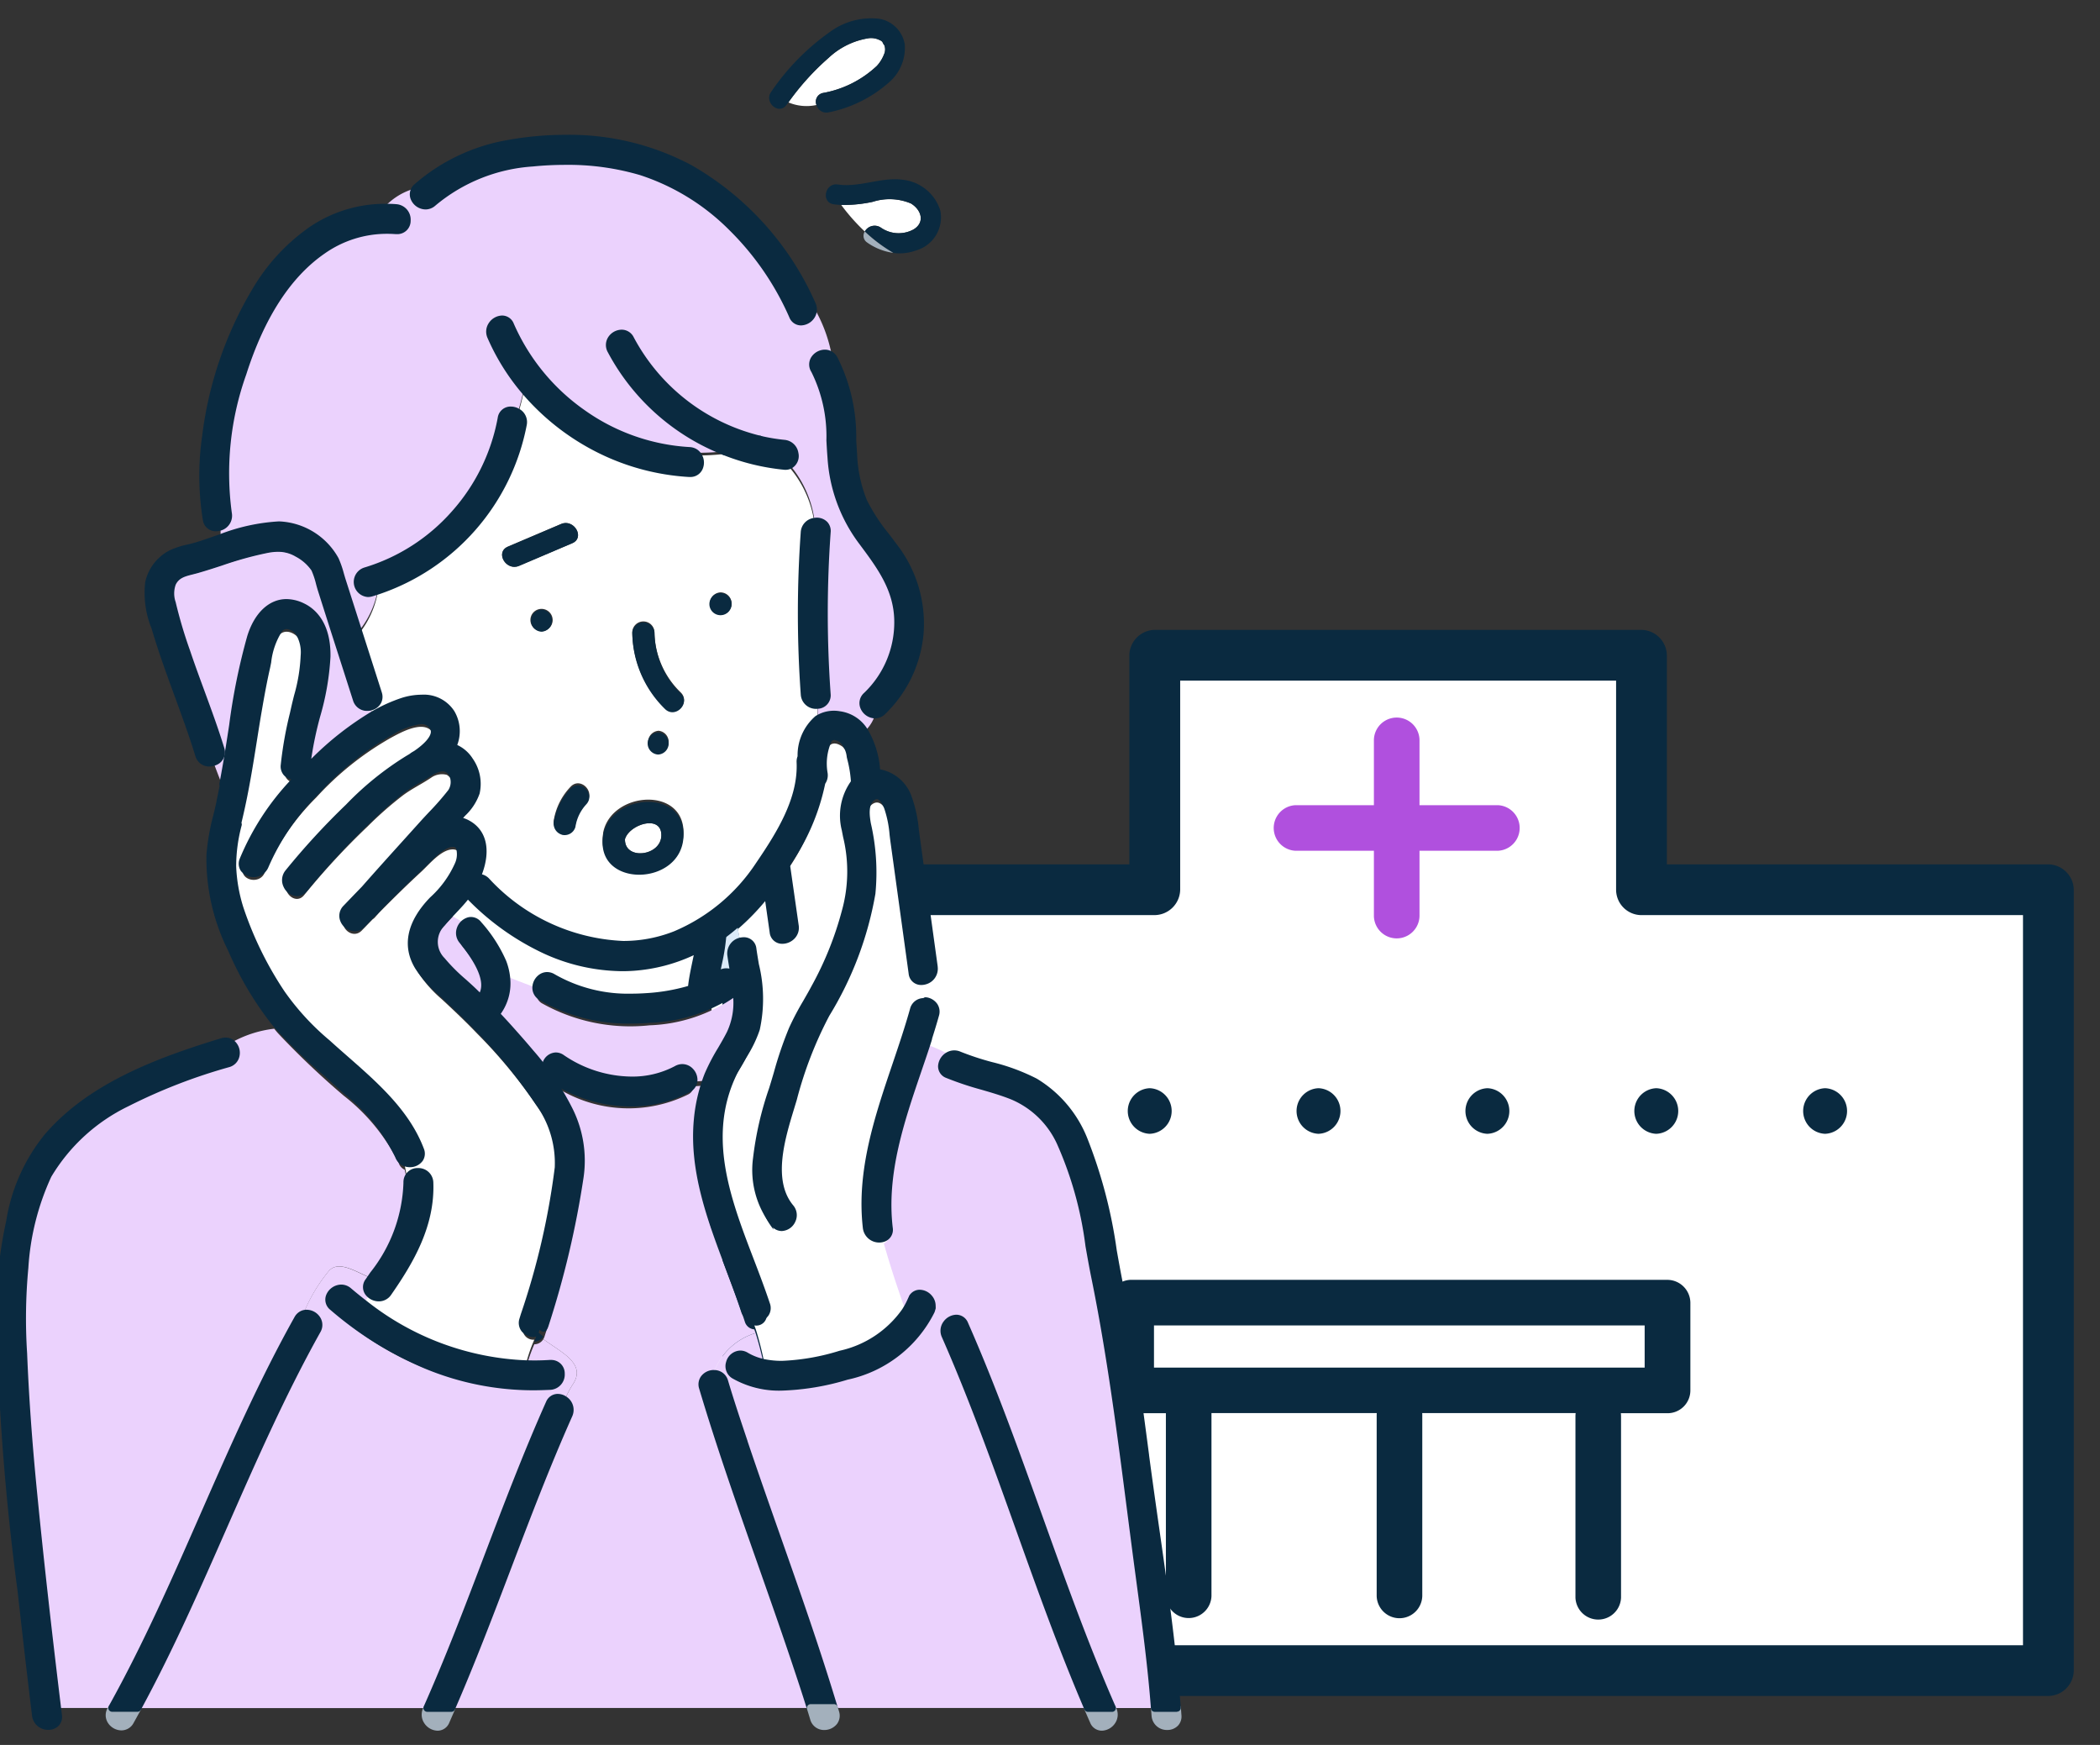
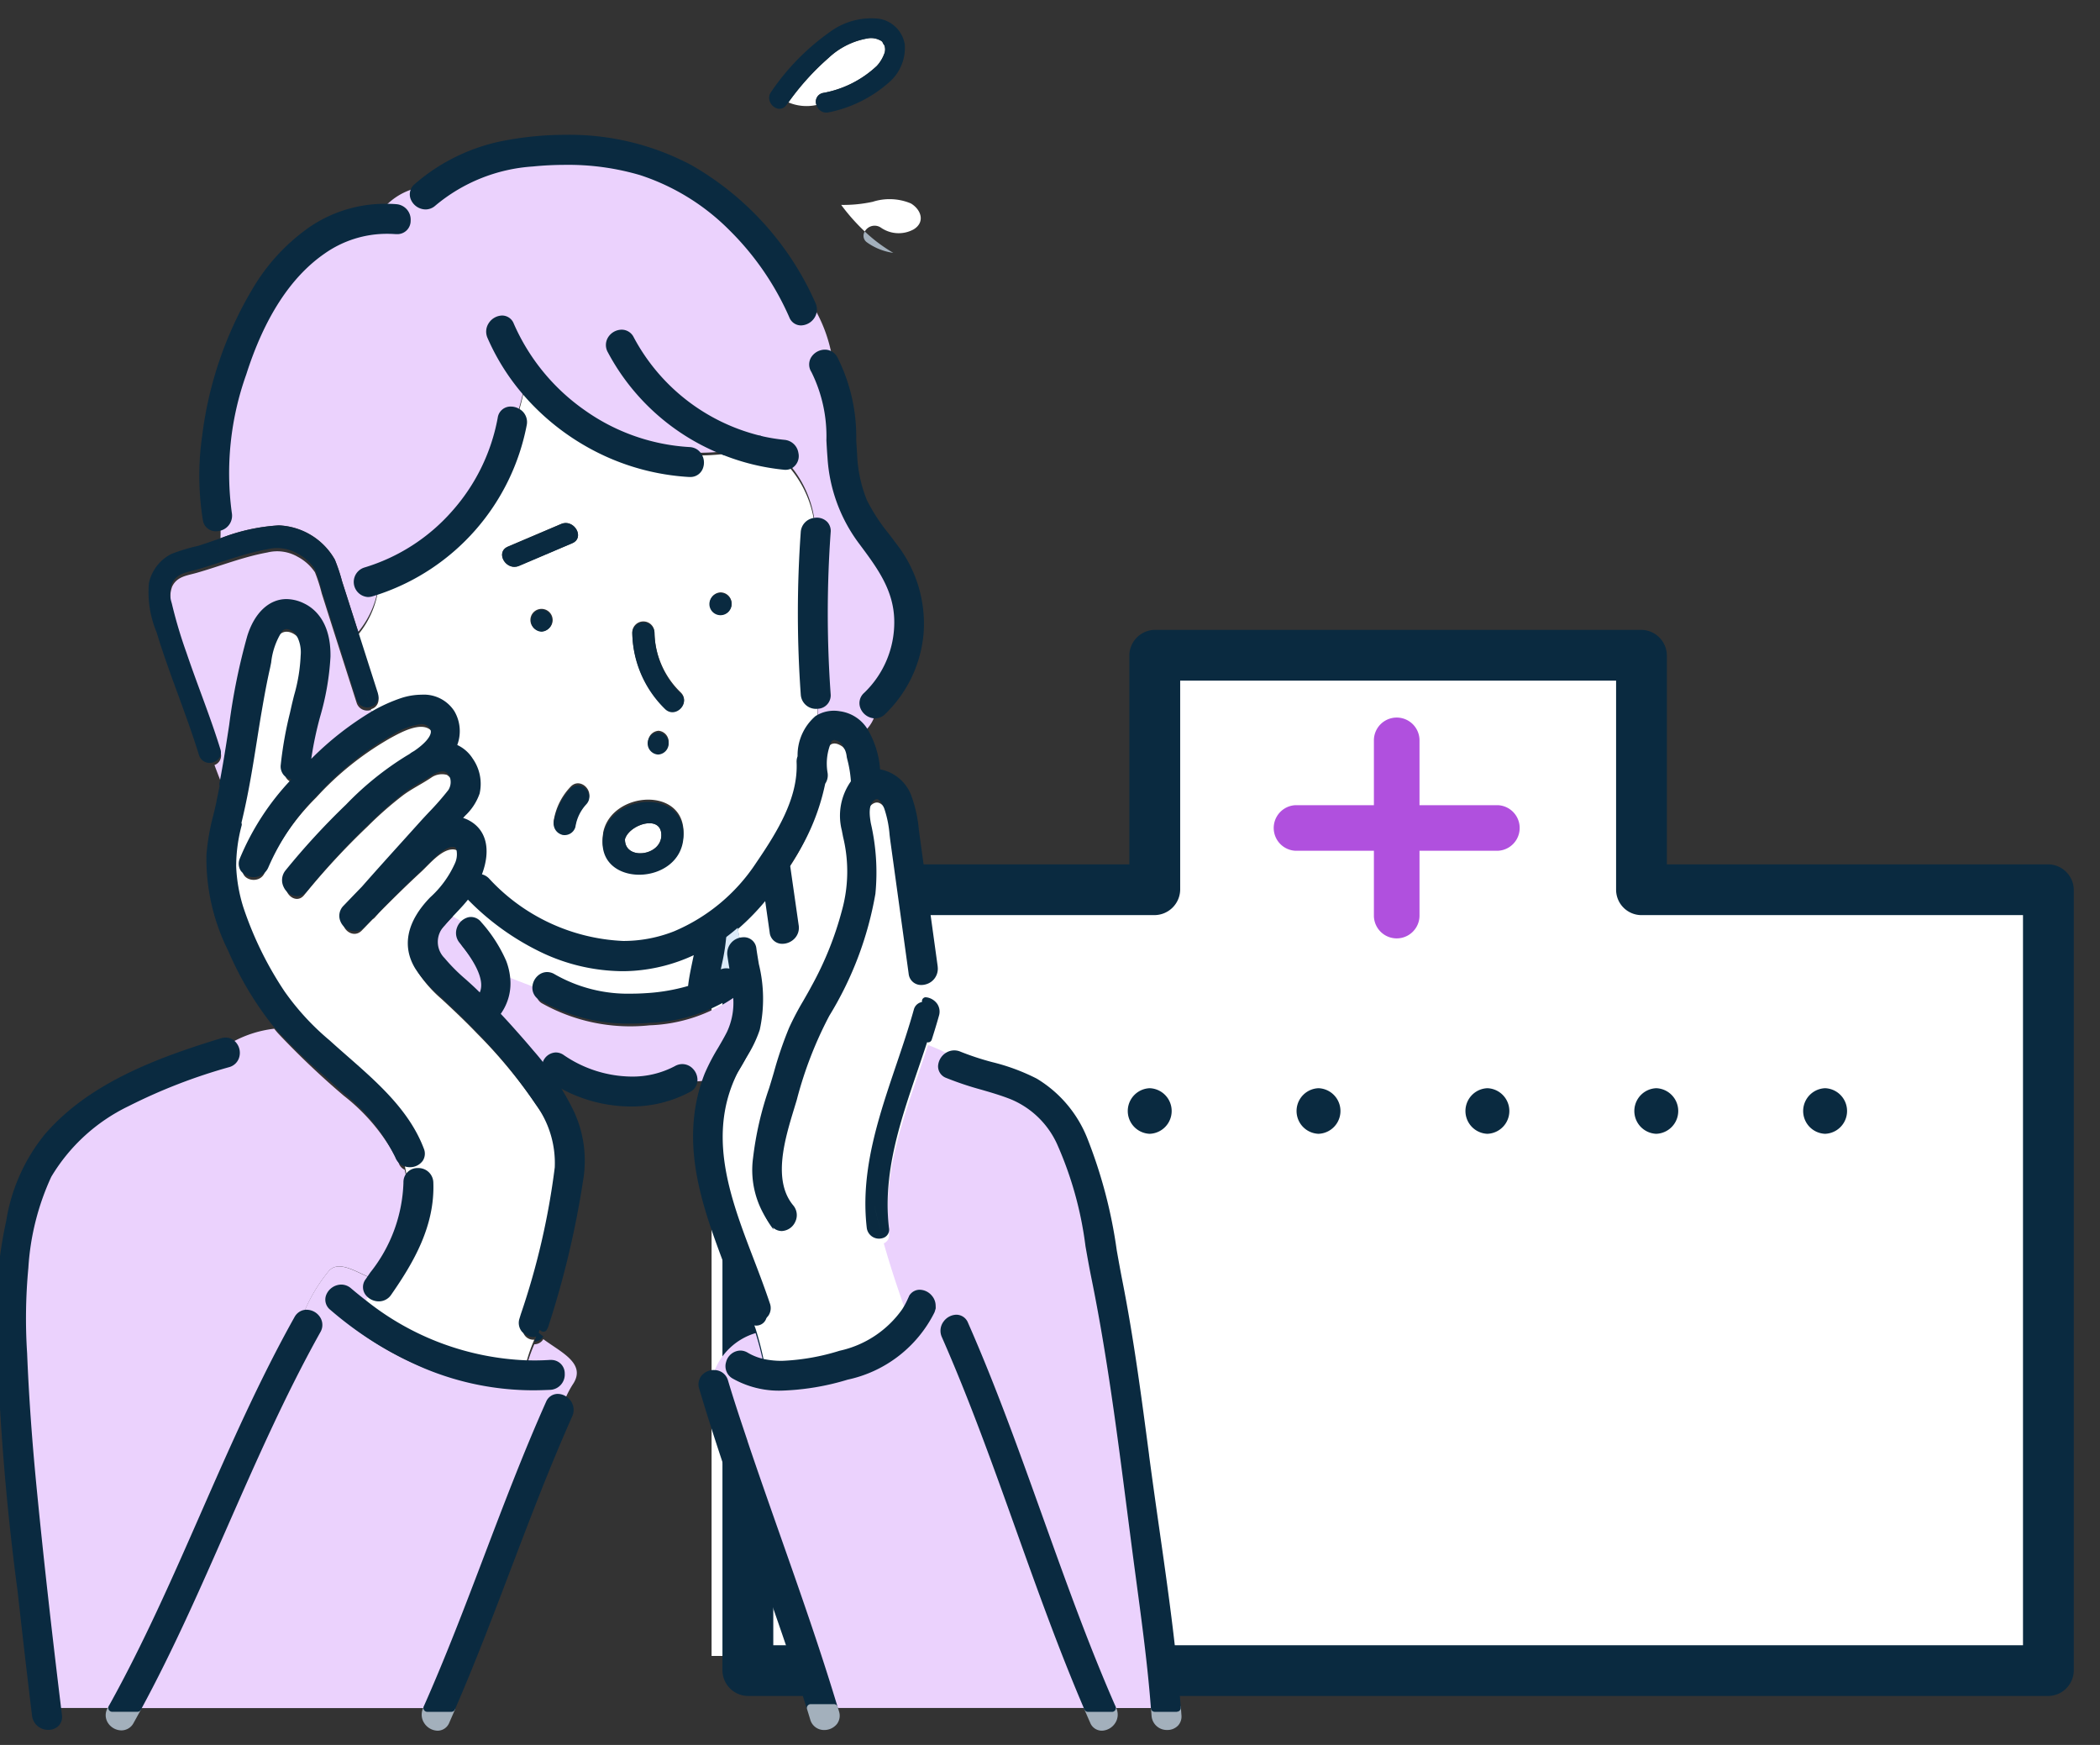
<svg xmlns="http://www.w3.org/2000/svg" width="130" height="108" viewBox="0 0 130 108">
  <rect x="0" y="0" width="130" height="108" fill="#333333" stroke="none" />
  <defs>
    <clipPath id="clip-path">
      <rect id="長方形_4257" data-name="長方形 4257" width="130" height="108" transform="translate(103 950.823)" fill="#fff" />
    </clipPath>
  </defs>
  <g id="マスクグループ_59" data-name="マスクグループ 59" transform="translate(-103 -950.823)" clip-path="url(#clip-path)">
    <g id="グループ_8134" data-name="グループ 8134" transform="translate(147.047 989.809)">
      <g id="グループ_8133" data-name="グループ 8133" transform="translate(0 0)">
        <path id="パス_41949" data-name="パス 41949" d="M-19541.932-21562.924h29.1v15.152h24.406v47.215h-81.432v-47.215h27.93Z" transform="translate(19569.861 21564.063)" fill="#fff" />
        <path id="パス_41950" data-name="パス 41950" d="M1175.272,219.015a1.6,1.6,0,0,0,1.573-1.571V169.113a1.6,1.6,0,0,0-1.573-1.571h-23.618V154.6a1.6,1.6,0,0,0-1.573-1.571h-30.129a1.6,1.6,0,0,0-1.573,1.571v12.941h-23.617a1.6,1.6,0,0,0-1.572,1.571v48.331a1.6,1.6,0,0,0,1.572,1.571h80.508Zm-70.576-3.142h-8.359v-45.19h23.617a1.6,1.6,0,0,0,1.572-1.571V156.172h26.985v12.941a1.574,1.574,0,0,0,1.573,1.571H1173.7v45.19h-69Z" transform="translate(-1092.514 -153.03)" fill="#0a2a40" />
-         <path id="パス_41951" data-name="パス 41951" d="M1210.849,295.55h-33.2a1.432,1.432,0,0,0-1.41,1.411v5.433a1.432,1.432,0,0,0,1.41,1.411h2.15c0,.033,0,.064,0,.1v11.221a1.412,1.412,0,0,0,2.822,0V303.9c0-.033,0-.066,0-.1h10.232c0,.033-.005.064-.005.1v11.221a1.412,1.412,0,0,0,2.823,0V303.9c0-.033,0-.066-.006-.1h9.5a1.562,1.562,0,0,0-.012.193V315.22a1.412,1.412,0,0,0,2.822,0V304a1.588,1.588,0,0,0-.012-.193h2.893a1.412,1.412,0,0,0,1.411-1.411v-5.433a1.432,1.432,0,0,0-1.411-1.411Zm-1.412,5.433h-30.375v-2.611h30.375Z" transform="translate(-1151.672 -255.324)" fill="#0a2a40" />
        <path id="パス_41952" data-name="パス 41952" d="M1149.93,260.83a1.412,1.412,0,0,0,0,2.822A1.412,1.412,0,0,0,1149.93,260.83Z" transform="translate(-1133.257 -232.463)" fill="#fff" />
        <path id="パス_41953" data-name="パス 41953" d="M1189.7,263.652a1.412,1.412,0,0,0,0-2.822A1.412,1.412,0,0,0,1189.7,263.652Z" transform="translate(-1162.574 -232.463)" fill="#0a2a40" />
        <path id="パス_41954" data-name="パス 41954" d="M1229.476,263.652a1.412,1.412,0,0,0,0-2.822A1.412,1.412,0,0,0,1229.476,263.652Z" transform="translate(-1191.901 -232.463)" fill="#0a2a40" />
        <path id="パス_41955" data-name="パス 41955" d="M1269.259,260.83a1.412,1.412,0,0,0,0,2.822A1.412,1.412,0,0,0,1269.259,260.83Z" transform="translate(-1221.229 -232.463)" fill="#0a2a40" />
        <path id="パス_41956" data-name="パス 41956" d="M1309.036,263.652a1.412,1.412,0,0,0,0-2.822A1.412,1.412,0,0,0,1309.036,263.652Z" transform="translate(-1250.551 -232.463)" fill="#0a2a40" />
        <path id="パス_41957" data-name="パス 41957" d="M1348.809,260.83a1.412,1.412,0,0,0,0,2.822A1.412,1.412,0,0,0,1348.809,260.83Z" transform="translate(-1279.873 -232.463)" fill="#0a2a40" />
        <path id="パス_41958" data-name="パス 41958" d="M1221.279,184.389h4.843v4.048a1.412,1.412,0,0,0,2.823,0v-4.048h4.842a1.412,1.412,0,0,0,0-2.822h-4.842v-4.048a1.412,1.412,0,0,0-2.823,0v4.048h-4.843A1.412,1.412,0,0,0,1221.279,184.389Z" transform="translate(-1185.118 -170.718)" fill="#b050de" />
      </g>
    </g>
    <g id="グループ_8142" data-name="グループ 8142" transform="translate(102.758 950.824)">
      <g id="グループ_8140" data-name="グループ 8140" transform="translate(0 8.334)">
        <path id="パス_41959" data-name="パス 41959" d="M826.488,878.977c0-1.3-1.985-.672-2.252.246C824.2,880.561,826.488,880.28,826.488,878.977Z" transform="translate(-785.305 -835.621)" fill="#fff" />
        <path id="パス_41960" data-name="パス 41960" d="M891.215,1165.567a5.837,5.837,0,0,0-.924-.767.729.729,0,0,1-.055.193,7.662,7.662,0,0,1-5.214,4.013c-2.129.593-4.919,1.168-6.928-.044a.688.688,0,0,1,.693-1.187,3.6,3.6,0,0,0,1.126.43,19.777,19.777,0,0,0-.525-2.061,3.95,3.95,0,0,0-2.617,2.527.649.649,0,0,1,.681.48c.375,1.256.791,2.5,1.209,3.743,1.844,5.485,3.911,10.913,5.578,16.455h15.721c-3.249-7.563-5.506-15.518-8.828-23.052a.711.711,0,0,1,.082-.731Z" transform="translate(-832.37 -1091.97)" fill="#ebd2fd" />
        <path id="パス_41961" data-name="パス 41961" d="M711.9,931.39c-.294.312-.6.619-.872.955a1.656,1.656,0,0,0-.014,2.318,20.654,20.654,0,0,0,1.974,1.926c.147.142.292.285.437.429.858-1.05-.445-2.786-1.109-3.6a.755.755,0,0,1,.381-1.186A3.139,3.139,0,0,1,711.9,931.39Z" transform="translate(-683.451 -883.187)" fill="#ebd2fd" />
-         <path id="パス_41962" data-name="パス 41962" d="M721.041,1057.715h22.243c-.322-1.038-.665-2.07-1.012-3.1-1.875-5.577-3.98-11.094-5.662-16.733a.654.654,0,0,1,.644-.845,3.951,3.951,0,0,1,2.617-2.527c-.027-.077-.054-.154-.083-.23a.66.66,0,0,1-.583-.472c-1.244-3.814-3.315-7.7-2.915-11.837a9.987,9.987,0,0,1,.645-2.725c.016-.04.034-.079.051-.119a4.372,4.372,0,0,1-.952.1.6.6,0,0,1-.338.512,8.334,8.334,0,0,1-8.527-.687.7.7,0,0,1-.253-.856,7.487,7.487,0,0,0-1-.328,17.106,17.106,0,0,1,2.4,3.553,7.033,7.033,0,0,1,.662,4.1,56.578,56.578,0,0,1-2.174,9.2.775.775,0,0,1-.074.165c1.066.8,2.637,1.482,1.868,2.732a5.888,5.888,0,0,0-.547,1.043.73.73,0,0,1,.255.9c-2.658,5.957-4.664,12.172-7.266,18.151Z" transform="translate(-692.853 -960.336)" fill="#ebd2fd" />
        <path id="パス_41963" data-name="パス 41963" d="M762.055,965.594a9.808,9.808,0,0,1-5.28,1.759,11.188,11.188,0,0,1-6.684-1.376.7.7,0,0,1,.014-1.186c-.8-.315-1.62-.627-2.439-.952a3.769,3.769,0,0,1,.232.957,2.993,2.993,0,0,1-.657,2.257c.3.313.591.63.879.953.424.475.854.96,1.272,1.46a7.654,7.654,0,0,1,1,.328.61.61,0,0,1,.946-.331,7.043,7.043,0,0,0,7.14.687.709.709,0,0,1,1.033.675,4.247,4.247,0,0,0,.952-.1c.366-.871.9-1.619,1.327-2.459a4.823,4.823,0,0,0,.367-2.761.808.808,0,0,1-.1.092Z" transform="translate(-716.325 -912.228)" fill="#ebd2fd" />
        <path id="パス_41964" data-name="パス 41964" d="M560.752,1146.346a5.9,5.9,0,0,1,.547-1.043c.769-1.249-.8-1.934-1.868-2.732a.648.648,0,0,1-.559.317,9.756,9.756,0,0,0-.5,1.437c.488.014.982.007,1.481-.025.885-.056.879,1.318,0,1.375a18.782,18.782,0,0,1-13.458-4.887c-.675-.575.3-1.542.971-.972q.492.419,1,.805c.1-.2.2-.4.295-.6a.566.566,0,0,1-.04-.749c.1-.14.194-.28.29-.422-1-.371-2.078-1.187-2.737-.528a10.14,10.14,0,0,0-1.615,2.711.706.706,0,0,1,.851.994c-4.217,7.54-7,15.79-11.116,23.379h17.949c2.752-6.19,4.809-12.657,7.57-18.846a.582.582,0,0,1,.932-.21Z" transform="translate(-525.554 -1068.021)" fill="#ebd2fd" />
        <path id="パス_41965" data-name="パス 41965" d="M610.918,797a6.439,6.439,0,0,0-1.228-4.069,31.1,31.1,0,0,0-3.783-4.61c-.715-.748-1.465-1.458-2.224-2.16a7.838,7.838,0,0,1-1.432-1.612c-.927-1.523-.241-2.96.891-4.123a6.511,6.511,0,0,0,1.574-2.169c.157-.416.349-1.336-.322-1.355-.713-.021-1.5.95-1.965,1.378-.9.831-1.777,1.691-2.637,2.565-.073.083-.148.165-.221.25a.708.708,0,0,1-.156.135q-.335.344-.668.689c-.614.639-1.584-.334-.971-.971.378-.393.757-.789,1.14-1.183,1.18-1.344,2.386-2.665,3.582-3.995.591-.658,1.25-1.3,1.784-2a1.049,1.049,0,0,0-.27-1.482,1.158,1.158,0,0,0-.961.167c-.569.386-1.2.686-1.757,1.1a22.368,22.368,0,0,0-2.186,1.922,45.373,45.373,0,0,0-3.932,4.252c-.553.691-1.519-.287-.971-.971a45.4,45.4,0,0,1,3.731-4.056,18.707,18.707,0,0,1,3.695-2.983c.062-.035.139-.08.224-.134a.784.784,0,0,1,.107-.08c.053-.034.107-.065.161-.095.687-.471,1.581-1.268.882-1.893-.625-.559-1.921.186-2.511.507a18.762,18.762,0,0,0-4.574,3.668,15.02,15.02,0,0,0-3.18,4.635c-.32.815-1.648.458-1.325-.366a16.61,16.61,0,0,1,3.626-5.343.655.655,0,0,1-1.081-.522,26.03,26.03,0,0,1,.639-3.512,15.34,15.34,0,0,0,.594-3.27,2.35,2.35,0,0,0-.358-1.486c-.3-.375-.873-.586-1.216-.173a6.1,6.1,0,0,0-.819,2.507c-.209.939-.379,1.886-.537,2.836-.343,2.062-.622,4.139-1.1,6.177-.029.124-.058.246-.086.368.014.037.03.075.045.113-.016-.038-.03-.075-.045-.113a8.638,8.638,0,0,0,.1,5.186,21.748,21.748,0,0,0,2.574,5.265,15.855,15.855,0,0,0,2.841,3.092c2.109,1.924,4.721,3.84,5.767,6.6.238.63-.47.985-.961.762.068.313.125.625.168.937a.694.694,0,0,1,1.367.132c.092,2.561-1.147,4.767-2.567,6.805a.734.734,0,0,1-1.147.056c-.1.2-.192.4-.295.6a17.292,17.292,0,0,0,10,3.705,9.749,9.749,0,0,1,.5-1.437.658.658,0,0,1-.692-.846,47.41,47.41,0,0,0,2.187-9.4Z" transform="translate(-576.106 -732.664)" fill="#fff" />
        <path id="パス_41966" data-name="パス 41966" d="M483.218,1014.457a10.165,10.165,0,0,1,1.615-2.711c.659-.659,1.74.157,2.737.528a9.579,9.579,0,0,0,2.09-5.69.673.673,0,0,1,.007-.132c-.043-.312-.1-.625-.168-.937a.689.689,0,0,1-.364-.4,11.989,11.989,0,0,0-3.4-4.175,50.476,50.476,0,0,1-4.081-3.875q-.119-.137-.234-.278a7.044,7.044,0,0,0-2.683.879.71.71,0,0,1-.167,1.264c-4.035,1.224-9,2.974-11.163,6.906a15.994,15.994,0,0,0-1.445,5.719,33.735,33.735,0,0,0-.078,5.329c.117,2.9.335,5.78.622,8.667.439,4.431.941,8.856,1.478,13.277h3.4c4.331-7.778,7.151-16.3,11.5-24.073a.639.639,0,0,1,.336-.3Z" transform="translate(-464.204 -941.451)" fill="#ebd2fd" />
        <path id="パス_41967" data-name="パス 41967" d="M566.254,727.31a.685.685,0,0,1-.886-.443q-.679-2.124-1.359-4.247-.4-1.257-.8-2.515a10.092,10.092,0,0,0-.422-1.316,2.948,2.948,0,0,0-1.071-.959,2.529,2.529,0,0,0-1.879-.264c-1.5.271-2.912.844-4.376,1.261-.593.169-1.217.219-1.514.851a1.854,1.854,0,0,0-.017,1.223,28.837,28.837,0,0,0,.916,3.079c.673,1.993,1.476,3.947,2.095,5.957a.615.615,0,0,1-.373.784c.175.472.357.938.543,1.405.156-.812.293-1.628.424-2.445a49.111,49.111,0,0,1,1.294-6.65c.458-1.491,1.588-2.661,3.2-1.87a3.153,3.153,0,0,1,1.481,3.074c-.039,2.273-1.05,4.48-1.232,6.707a.711.711,0,0,1-.11.333c.2-.2.4-.405.61-.6a19.272,19.272,0,0,1,3.679-2.862c-.075-.169-.142-.337-.2-.506Z" transform="translate(-543.049 -691.705)" fill="#ebd2fd" />
        <path id="パス_41968" data-name="パス 41968" d="M993.36,1039.293c-.829-6.166-1.5-12.389-2.747-18.487-.566-2.776-.839-5.781-2.143-8.338a5.692,5.692,0,0,0-3-2.887c-1.3-.515-2.687-.768-3.982-1.317-.616-.261-.361-1.006.15-1.2a9.79,9.79,0,0,0-1.372-.623c-1.222,3.806-2.894,7.614-2.416,11.675a.538.538,0,0,1-.392.624c.412,1.486.891,2.929,1.414,4.4a4.962,4.962,0,0,0,.381-.713.794.794,0,0,1,.081-.142c-.132-.061-.267-.119-.4-.173.136.054.27.112.4.173.384-.524,1.258-.019,1.16.643a5.964,5.964,0,0,1,.924.767.619.619,0,0,1,1.1.037c3.424,7.764,5.717,15.977,9.129,23.745h2.652c-.209-2.737-.581-5.464-.947-8.182Z" transform="translate(-922.577 -950.096)" fill="#ebd2fd" />
        <path id="パス_41969" data-name="パス 41969" d="M892.842,844.694a.554.554,0,0,1-.757-.467q-.375-2.711-.749-5.422-.187-1.355-.374-2.711a9.458,9.458,0,0,0-.4-2.134c-.157-.406-.5-.994-.989-.625s-.4,1.136-.3,1.65a13.481,13.481,0,0,1,.282,4.3,20.828,20.828,0,0,1-2.824,7.466,25.528,25.528,0,0,0-2.107,5.5c-.573,1.9-1.553,4.764-.106,6.507.561.676-.406,1.653-.971.971-1.981-2.386-.885-5.785-.07-8.423a33.521,33.521,0,0,1,1.191-3.593c.39-.892.928-1.709,1.384-2.568a20.947,20.947,0,0,0,1.895-4.71,10.836,10.836,0,0,0,.34-2.606,13.345,13.345,0,0,0-.337-2.469,3.334,3.334,0,0,1,.569-2.91c0-.009,0-.018,0-.027a7.032,7.032,0,0,0-.23-1.469,1.905,1.905,0,0,0-.541-1.193c-1.27-.892-1.24,1.516-1.148,2.1a.713.713,0,0,1-.139.556,13.575,13.575,0,0,1-2.219,5.121.692.692,0,0,1,.061.206q.254,1.785.51,3.569c.124.866-1.2,1.238-1.325.365q-.183-1.277-.366-2.555a14.565,14.565,0,0,1-1.857,1.93c.067.4.161.8.258,1.2a.541.541,0,0,1,.664.488c.225,1.617.693,3.313.215,4.928a12.486,12.486,0,0,1-1.224,2.37,8.815,8.815,0,0,0-.946,2.732c-.7,4.116,1.561,8.181,2.8,11.973a.651.651,0,0,1-.741.837c.029.076.056.153.083.23q.146-.055.293-.1a.829.829,0,0,0,.687-.458.829.829,0,0,1-.687.458c-.1.03-.2.063-.293.1a19.333,19.333,0,0,1,.525,2.061,10.724,10.724,0,0,0,4.744-.525,6.743,6.743,0,0,0,4.011-2.668c-.524-1.469-1-2.914-1.414-4.4a.762.762,0,0,1-.982-.624c-.555-4.712,1.677-9.092,2.911-13.512a.641.641,0,0,1,.74-.477c-.024-.322-.046-.643-.059-.963Z" transform="translate(-835.35 -791.882)" fill="#fff" />
        <path id="パス_41970" data-name="パス 41970" d="M878.429,940.645a.76.76,0,0,1,0,.131,24.831,24.831,0,0,1-.441,2.57c.079-.054.156-.111.231-.171a.737.737,0,0,1,.951.028c-.068-.42-.143-.838-.2-1.249a.765.765,0,0,1,.661-.854c-.1-.4-.191-.8-.258-1.2-.3.262-.618.512-.944.744Z" transform="translate(-833.463 -890.812)" fill="#daeaf8" />
        <path id="パス_41971" data-name="パス 41971" d="M590.683,512.074a10.867,10.867,0,0,1,.436,1.31l.909,2.84c.032.1.065.2.1.3a5.72,5.72,0,0,0,1.2-2.554c-.13.043-.26.084-.391.124a.688.688,0,0,1-.365-1.325,12.21,12.21,0,0,0,8.429-9.46.619.619,0,0,1,1-.369c.146-.472.268-.95.37-1.431a13.575,13.575,0,0,1-2.022-3.276c-.349-.8.836-1.5,1.187-.693a13.037,13.037,0,0,0,11.092,7.785.69.69,0,0,1,.356.114,14.333,14.333,0,0,0,1.822-.088,13.57,13.57,0,0,1-7.021-6.257c-.411-.783.776-1.477,1.187-.693a12.328,12.328,0,0,0,8.009,6.22c.052-.032.1-.067.154-.1-.051.035-.1.069-.154.1a11.717,11.717,0,0,0,1.516.253.727.727,0,0,1,.338,1.322,6.685,6.685,0,0,1,1.541,3.506.6.6,0,0,1,.76.649,69.41,69.41,0,0,0,0,10.032.6.6,0,0,1-.586.659c.011.3.016.608.018.912a1.863,1.863,0,0,1,1.354-.263,2.161,2.161,0,0,1,1.535,1,2.239,2.239,0,0,0,.661-1.05.686.686,0,0,1-.51-1.163,6.249,6.249,0,0,0,1.943-4.619c-.018-1.954-1.058-3.375-2.18-4.881a9.63,9.63,0,0,1-1.949-5.26c-.15-1.831-.045-3.774-1.031-5.4-.419-.693.536-1.328,1.053-.857a9.126,9.126,0,0,0-1.225-3.192c.35.8-.834,1.5-1.187.693-1.737-3.976-5.155-7.626-9.381-8.934a17.692,17.692,0,0,0-6.733-.55,10.691,10.691,0,0,0-6.168,2.477c-.63.56-1.547-.3-1.049-.891a4.006,4.006,0,0,0-1.987,1.205c.25,0,.5,0,.764.024.878.066.882,1.441,0,1.374a6.952,6.952,0,0,0-4.571,1.25c-2.514,1.741-4.028,4.763-4.934,7.6a18.656,18.656,0,0,0-.9,8.684.719.719,0,0,1-.482.812,6.954,6.954,0,0,1,0,.721,11.825,11.825,0,0,1,3.618-.8,4.184,4.184,0,0,1,3.481,2.142Z" transform="translate(-569.703 -485.753)" fill="#ebd2fd" />
        <path id="パス_41972" data-name="パス 41972" d="M693.318,642a69.434,69.434,0,0,1,0-10.032.706.706,0,0,1,.614-.649,6.69,6.69,0,0,0-1.541-3.507.621.621,0,0,1-.338.052,13.663,13.663,0,0,1-3.691-.9,13.927,13.927,0,0,1-1.822.089c.5.337.386,1.3-.356,1.26a14.487,14.487,0,0,1-10.257-5.19c-.1.481-.224.96-.369,1.432a.7.7,0,0,1,.325.734,13.579,13.579,0,0,1-9,10.3,5.707,5.707,0,0,1-1.2,2.554q.611,1.907,1.22,3.813a.616.616,0,0,1-.438.808c.061.169.128.337.2.506a9.626,9.626,0,0,1,1.722-.778,2.52,2.52,0,0,1,3.037.7,2.263,2.263,0,0,1,.073,2.106,1.956,1.956,0,0,1,1.066.834,2.479,2.479,0,0,1,.4,1.971,3.9,3.9,0,0,1-1,1.455l-.243.271a1.751,1.751,0,0,1,.726.218c1.258.691,1.063,2.19.541,3.356a.616.616,0,0,1,.62.183c3.011,3.065,7.49,4.99,11.706,3.331a11.63,11.63,0,0,0,5.184-4.3c1.262-1.849,2.663-4.063,2.562-6.386a.679.679,0,0,1,.057-.313,2.993,2.993,0,0,1,1-2.344c0-.3-.007-.608-.018-.912a.7.7,0,0,1-.788-.659Zm-18.371-9.3,3.29-1.4c.8-.344,1.5.84.693,1.187l-3.29,1.4C674.836,634.235,674.137,633.052,674.947,632.7Zm2.082,5.228a.687.687,0,0,1,0-1.374A.687.687,0,0,1,677.03,637.933Zm2.77,10.6a2.647,2.647,0,0,0-.673,1.4.692.692,0,0,1-.845.48.708.708,0,0,1-.48-.845,3.936,3.936,0,0,1,1.027-2c.606-.647,1.576.327.971.971Zm6.015,2.026c-.18,3.034-5.4,3.133-4.982-.025a.384.384,0,0,1,.007-.038.713.713,0,0,1,.018-.145C681.416,647.809,686,647.518,685.815,650.564Zm-1.565-6.459a.688.688,0,0,1,0,1.374A.688.688,0,0,1,684.251,644.1Zm.425-1.4a6.7,6.7,0,0,1-2.026-4.714.688.688,0,0,1,1.374,0,5.289,5.289,0,0,0,1.624,3.742c.634.619-.339,1.59-.971.971Zm3.432-5.789a.688.688,0,0,1,0-1.374A.688.688,0,0,1,688.108,636.914Z" transform="translate(-643.265 -607.203)" fill="#fff" />
        <path id="パス_41973" data-name="パス 41973" d="M754.8,701.088l-3.29,1.4c-.811.346-.111,1.53.694,1.187l3.29-1.4C756.3,701.929,755.6,700.744,754.8,701.088Z" transform="translate(-719.824 -676.987)" fill="#0a2a40" />
        <path id="パス_41974" data-name="パス 41974" d="M875.312,743.714a.687.687,0,0,0,0-1.374A.687.687,0,0,0,875.312,743.714Z" transform="translate(-830.468 -713.972)" fill="#0a2a40" />
        <path id="パス_41975" data-name="パス 41975" d="M768.892,753.5a.688.688,0,0,0,0-1.374A.688.688,0,0,0,768.892,753.5Z" transform="translate(-735.128 -722.736)" fill="#0a2a40" />
        <path id="パス_41976" data-name="パス 41976" d="M810.963,867.5a.7.7,0,0,0-.018.145c0,.013-.005.025-.007.039-.414,3.158,4.8,3.06,4.983.025S811.521,864.951,810.963,867.5Zm3.591.07c0,1.3-2.288,1.585-2.252.246C812.568,866.9,814.553,866.271,814.554,867.568Z" transform="translate(-773.371 -824.214)" fill="#0a2a40" />
        <path id="パス_41977" data-name="パス 41977" d="M831.587,763.9a5.3,5.3,0,0,1-1.624-3.742.688.688,0,0,0-1.374,0,6.7,6.7,0,0,0,2.026,4.714c.633.618,1.606-.353.971-.971Z" transform="translate(-789.205 -729.322)" fill="#0a2a40" />
        <path id="パス_41978" data-name="パス 41978" d="M838.252,825.975a.688.688,0,0,0,0-1.374A.688.688,0,0,0,838.252,825.975Z" transform="translate(-797.267 -787.608)" fill="#0a2a40" />
        <path id="パス_41979" data-name="パス 41979" d="M782.392,858.872a.693.693,0,0,0,.845-.48,2.65,2.65,0,0,1,.672-1.4c.6-.646-.365-1.619-.971-.971a3.928,3.928,0,0,0-1.027,2,.707.707,0,0,0,.48.845Z" transform="translate(-747.375 -815.542)" fill="#0a2a40" />
        <path id="パス_41980" data-name="パス 41980" d="M770.32,1179.055a.642.642,0,0,0,.559-.316,4.588,4.588,0,0,1-.363-.3A5.377,5.377,0,0,1,770.32,1179.055Z" transform="translate(-737.002 -1104.355)" fill="#0a2a40" />
        <g id="グループ_8138" data-name="グループ 8138" transform="translate(0 23.942)">
          <path id="パス_41981" data-name="パス 41981" d="M1140.665,1400.6h-1.375c.011.153.025.307.036.46.06.878,1.436.884,1.374,0C1140.689,1400.907,1140.677,1400.753,1140.665,1400.6Z" transform="translate(-1067.56 -1327.162)" fill="#a3b0bc" />
          <path id="パス_5396_-_アウトライン" data-name="パス 5396 - アウトライン" d="M1139.279,1400.35h1.375a.238.238,0,0,1,.238.221l.013.169c.007.1.015.195.022.293a.832.832,0,0,1-.211.643.908.908,0,0,1-.666.272.945.945,0,0,1-.973-.883c-.006-.093-.014-.185-.021-.278q-.007-.091-.014-.181a.239.239,0,0,1,.238-.256Zm1.154.477h-.9c.005.069.011.137.015.206a.47.47,0,0,0,.5.438.431.431,0,0,0,.317-.12.365.365,0,0,0,.084-.285Q1140.442,1400.946,1140.433,1400.827Z" transform="translate(-1067.548 -1327.151)" fill="#a3b0bc" />
          <path id="パス_41982" data-name="パス 41982" d="M705.729,1400.6l-.05.114c-.357.8.827,1.5,1.187.693.12-.268.236-.537.354-.807Z" transform="translate(-679.031 -1327.162)" fill="#a3b0bc" />
          <path id="パス_5397_-_アウトライン" data-name="パス 5397 - アウトライン" d="M705.718,1400.35h1.491a.238.238,0,0,1,.219.334l-.052.12c-.1.23-.2.46-.3.689a.783.783,0,0,1-.727.5,1.02,1.02,0,0,1-.826-.471.947.947,0,0,1-.07-.917l.03-.069.019-.044A.239.239,0,0,1,705.718,1400.35Zm1.127.477h-.97a.464.464,0,0,0,.046.435.541.541,0,0,0,.426.253.313.313,0,0,0,.291-.217Q706.742,1401.063,706.844,1400.827Z" transform="translate(-679.02 -1327.151)" fill="#a3b0bc" />
          <path id="パス_41983" data-name="パス 41983" d="M517.921,1400.6l-.062.114c-.432.772.755,1.467,1.187.693q.225-.4.445-.807h-1.568Z" transform="translate(-510.741 -1327.162)" fill="#a3b0bc" />
          <path id="パス_5398_-_アウトライン" data-name="パス 5398 - アウトライン" d="M517.909,1400.35h1.569a.239.239,0,0,1,.21.353c-.165.3-.311.569-.446.81a.851.851,0,0,1-.754.46,1.006,1.006,0,0,1-.851-.492.88.88,0,0,1,0-.894l.036-.066.025-.047A.239.239,0,0,1,517.909,1400.35Zm1.167.477h-1.025a.4.4,0,0,0,0,.411.535.535,0,0,0,.44.256.373.373,0,0,0,.337-.215C518.9,1401.138,518.988,1400.988,519.076,1400.827Z" transform="translate(-510.73 -1327.151)" fill="#a3b0bc" />
          <path id="パス_41984" data-name="パス 41984" d="M1101.018,1400.6h-1.488q.173.4.351.807c.356.808,1.54.109,1.187-.693-.017-.037-.033-.076-.049-.114Z" transform="translate(-1031.939 -1327.162)" fill="#a3b0bc" />
          <path id="パス_5399_-_アウトライン" data-name="パス 5399 - アウトライン" d="M1099.519,1400.35h1.488a.24.24,0,0,1,.222.148c.014.035.03.071.046.106a.951.951,0,0,1-.072.919,1.021,1.021,0,0,1-.825.469.779.779,0,0,1-.725-.5c-.113-.255-.229-.521-.352-.81a.239.239,0,0,1,.219-.332Zm1.331.477h-.969c.071.163.139.319.207.472a.31.31,0,0,0,.289.217.542.542,0,0,0,.425-.253A.467.467,0,0,0,1100.85,1400.827Z" transform="translate(-1031.927 -1327.151)" fill="#a3b0bc" />
          <g id="グループ_8137" data-name="グループ 8137" transform="translate(0 0)">
            <path id="パス_41985" data-name="パス 41985" d="M1003.09,984.21a17.223,17.223,0,0,1,.073,2.3l.068.02c.157-.49.308-.982.445-1.473a.659.659,0,0,0-.585-.842Z" transform="translate(-945.538 -954.523)" fill="#0a2a40" />
            <path id="パス_5400_-_アウトライン" data-name="パス 5400 - アウトライン" d="M1003.079,983.96h0l.033,0a.983.983,0,0,1,.683.417.864.864,0,0,1,.1.725c-.125.447-.267.918-.448,1.482a.238.238,0,0,1-.3.154l-.024-.007-.045-.014a.239.239,0,0,1-.163-.241,16.47,16.47,0,0,0-.066-2.179l-.006-.085a.239.239,0,0,1,.238-.256Zm.3,1.2.052-.184a.38.38,0,0,0-.089-.4C1003.36,984.772,1003.373,984.966,1003.383,985.161Z" transform="translate(-945.527 -954.511)" fill="#0a2a40" />
            <g id="グループ_8136" data-name="グループ 8136">
              <path id="パス_41986" data-name="パス 41986" d="M995.49,1156.75a7.866,7.866,0,0,1,1.16.643C996.748,1156.731,995.874,1156.226,995.49,1156.75Z" transform="translate(-938.73 -1108.744)" fill="#0a2a40" />
              <path id="パス_5401_-_アウトライン" data-name="パス 5401 - アウトライン" d="M995.9,1156.283h0a1,1,0,0,1,.739.358.96.96,0,0,1,.234.776.239.239,0,0,1-.37.162,7.649,7.649,0,0,0-1.125-.623.239.239,0,0,1-.094-.358A.747.747,0,0,1,995.9,1156.283Z" transform="translate(-938.719 -1108.733)" fill="#0a2a40" />
              <g id="グループ_8135" data-name="グループ 8135">
                <path id="パス_41987" data-name="パス 41987" d="M674.63,1085.158a.694.694,0,0,0-1.367-.132,9.559,9.559,0,0,1,.091,1.287,9.559,9.559,0,0,0-.091-1.287.869.869,0,0,0-.007.132,9.581,9.581,0,0,1-2.091,5.691l.126.045-.126-.045q-.143.212-.289.421a.567.567,0,0,0,.039.75,2.209,2.209,0,0,1,.835-1.012,2.2,2.2,0,0,0-.835,1.012.734.734,0,0,0,1.147-.057C673.483,1089.925,674.722,1087.719,674.63,1085.158Z" transform="translate(-647.802 -1044.238)" fill="#0a2a40" />
                <path id="パス_5402_-_アウトライン" data-name="パス 5402 - アウトライン" d="M673.907,1084.246h0a.916.916,0,0,1,.95.892c.1,2.678-1.2,4.923-2.61,6.95a.916.916,0,0,1-.768.408,1.039,1.039,0,0,1-.749-.325h0a.8.8,0,0,1-.06-1.048q.144-.208.288-.419h0a9.387,9.387,0,0,0,2.049-5.548,1.1,1.1,0,0,1,.009-.17v0A.863.863,0,0,1,673.907,1084.246Zm-2.428,7.774a.444.444,0,0,0,.376-.2c1.365-1.959,2.615-4.122,2.524-6.661a.445.445,0,0,0-.473-.432.4.4,0,0,0-.414.3,9.8,9.8,0,0,1,.088,1.283.238.238,0,0,1-.193.234,11.141,11.141,0,0,1-1.9,4.232.238.238,0,0,1,.028.087q.049-.033.1-.063l0,0a.239.239,0,1,1,.237.414,1.758,1.758,0,0,0-.652.742A.562.562,0,0,0,671.479,1092.02Z" transform="translate(-647.79 -1044.227)" fill="#0a2a40" />
                <path id="パス_41988" data-name="パス 41988" d="M466.877,1004.42a1.626,1.626,0,0,0-.55.68,1.626,1.626,0,0,1,.55-.68.616.616,0,0,0-.532-.061c-3.851,1.169-8.1,2.731-10.8,5.865a11.068,11.068,0,0,0-2.346,5.268,26.822,26.822,0,0,0-.616,5.534,170.754,170.754,0,0,0,1.534,19.122q.334,2.948.691,5.893c.106.866,1.481.877,1.374,0-.019-.153-.036-.307-.055-.461h0c-.537-4.421-1.039-8.846-1.478-13.277-.286-2.888-.5-5.767-.622-8.667a33.732,33.732,0,0,1,.078-5.329,15.975,15.975,0,0,1,1.445-5.719c2.165-3.932,7.128-5.681,11.163-6.905a.71.71,0,0,0,.167-1.264Z" transform="translate(-452.341 -972.145)" fill="#0a2a40" />
                <path id="パス_5403_-_アウトライン" data-name="パス 5403 - アウトライン" d="M466.546,1004.076a.819.819,0,0,1,.441.127l.009.006a.987.987,0,0,1,.412.958.887.887,0,0,1-.64.735,34.18,34.18,0,0,0-6.239,2.419,11.256,11.256,0,0,0-4.784,4.373,15.73,15.73,0,0,0-1.417,5.632,33.422,33.422,0,0,0-.077,5.291c.109,2.709.312,5.539.621,8.653.4,4.069.887,8.41,1.478,13.271q.014.112.027.224t.028.236a.792.792,0,0,1-.181.646.874.874,0,0,1-.66.275.992.992,0,0,1-1.007-.863c-.222-1.818-.448-3.746-.692-5.9q-.1-.894-.2-1.789a153.89,153.89,0,0,1-1.33-17.36,26.932,26.932,0,0,1,.621-5.583,11.308,11.308,0,0,1,2.4-5.375c2.7-3.126,6.84-4.7,10.915-5.938A.983.983,0,0,1,466.546,1004.076Zm-.468,1.013a.237.237,0,0,1,.018-.091,1.72,1.72,0,0,1,.234-.4c-3.982,1.213-8.016,2.756-10.619,5.771a10.876,10.876,0,0,0-2.293,5.161,26.465,26.465,0,0,0-.611,5.485,153.523,153.523,0,0,0,1.327,17.306q.1.9.2,1.79c.243,2.148.469,4.075.691,5.891a.515.515,0,0,0,.534.444.4.4,0,0,0,.3-.114.334.334,0,0,0,.065-.272q-.015-.119-.029-.238l0-.013h-.59a.239.239,0,1,1,0-.477h.532c-.577-4.757-1.05-9.017-1.447-13.015-.31-3.123-.513-5.963-.622-8.681a33.8,33.8,0,0,1,.08-5.366,16.108,16.108,0,0,1,1.473-5.806,11.713,11.713,0,0,1,4.977-4.563,34.608,34.608,0,0,1,6.326-2.455.4.4,0,0,0,.306-.345.55.55,0,0,0-.082-.37,1.3,1.3,0,0,0-.317.451.239.239,0,0,1-.459-.092Z" transform="translate(-452.33 -972.133)" fill="#0a2a40" />
                <path id="パス_41989" data-name="パス 41989" d="M554.842,714.418q-.611-1.905-1.22-3.812a6.87,6.87,0,0,1-.765.82,6.87,6.87,0,0,0,.765-.82c-.032-.1-.066-.2-.1-.3l-.909-2.84a10.832,10.832,0,0,0-.436-1.31,4.185,4.185,0,0,0-3.481-2.141,11.822,11.822,0,0,0-3.618.8c-.02.44-.072.884-.123,1.35.052-.467.1-.909.123-1.35-.463.158-.919.32-1.367.463a10.745,10.745,0,0,0-1.681.511,2.664,2.664,0,0,0-1.371,1.794,6.459,6.459,0,0,0,.477,3.044c.776,2.567,1.837,5.038,2.624,7.6a.685.685,0,0,0,.952.419c-.154-.414-.3-.832-.444-1.256.142.425.291.843.444,1.256a.614.614,0,0,0,.372-.784c-.618-2.01-1.421-3.964-2.094-5.957a28.786,28.786,0,0,1-.916-3.079,1.853,1.853,0,0,1,.017-1.223c.3-.632.922-.683,1.514-.852,1.464-.416,2.87-.989,4.376-1.261a2.528,2.528,0,0,1,1.879.265,2.939,2.939,0,0,1,1.071.959,10.2,10.2,0,0,1,.422,1.316q.4,1.257.8,2.515.679,2.124,1.36,4.248a.685.685,0,0,0,.886.442c-.156-.427-.279-.853-.4-1.279.122.427.245.853.4,1.279a.614.614,0,0,0,.438-.808Z" transform="translate(-531.2 -703.77)" fill="#0a2a40" />
-                 <path id="パス_5404_-_アウトライン" data-name="パス 5404 - アウトライン" d="M544.4,718.925a.89.89,0,0,1-.875-.648c-.383-1.246-.84-2.493-1.281-3.7-.464-1.268-.944-2.58-1.343-3.9-.029-.1-.06-.2-.091-.3a5.861,5.861,0,0,1-.39-2.867,2.907,2.907,0,0,1,1.495-1.956,4.9,4.9,0,0,1,1.125-.369c.208-.05.4-.1.593-.158.323-.1.644-.214.984-.332l.378-.13h0a12.053,12.053,0,0,1,3.693-.812h.03a4.4,4.4,0,0,1,3.67,2.279,6.488,6.488,0,0,1,.332.955c.039.133.075.259.115.383l.909,2.84.049.153.049.153.563,1.758q.329,1.027.658,2.054a.234.234,0,0,1,.006.025.845.845,0,0,1-.051.644.921.921,0,0,1-.552.44h0a1.036,1.036,0,0,1-.3.045.9.9,0,0,1-.881-.643l-.663-2.07-.7-2.178q-.4-1.257-.8-2.515c-.047-.146-.089-.3-.129-.45a4.913,4.913,0,0,0-.28-.835,2.737,2.737,0,0,0-.975-.856,2.1,2.1,0,0,0-1.09-.3,3.521,3.521,0,0,0-.629.064,21.8,21.8,0,0,0-2.844.785c-.491.16-1,.325-1.508.47-.1.028-.2.052-.291.076-.486.122-.871.219-1.072.647a1.627,1.627,0,0,0,0,1.071,28.234,28.234,0,0,0,.891,3l.018.054c.276.818.58,1.644.874,2.443.421,1.146.857,2.332,1.223,3.52a.851.851,0,0,1-.507,1.074h0A1.04,1.04,0,0,1,544.4,718.925Zm.411-13.786-.04.014c-.327.113-.666.23-.993.335-.206.066-.42.118-.628.167a4.482,4.482,0,0,0-1.017.328,2.425,2.425,0,0,0-1.247,1.632,5.522,5.522,0,0,0,.38,2.625c.031.1.062.2.092.3.395,1.306.872,2.611,1.334,3.873.444,1.213.9,2.466,1.289,3.724a.412.412,0,0,0,.4.311c-.058-.16-.115-.319-.17-.476-.063-.179-.123-.356-.18-.526a.239.239,0,0,1,.453-.151c.056.166.113.336.172.5l.005.016.006.016c.048.135.1.272.148.414a.375.375,0,0,0,.031-.332c-.362-1.177-.8-2.356-1.214-3.5-.295-.8-.6-1.632-.878-2.455l-.018-.054a28.576,28.576,0,0,1-.905-3.052,2.08,2.08,0,0,1,.034-1.376,1.8,1.8,0,0,1,1.388-.907c.091-.023.186-.047.277-.073.394-.112.791-.238,1.179-.364,0-.005,0-.01,0-.016l.015-.138C544.756,705.693,544.787,705.413,544.808,705.139Zm7.943,6.495.319,1,.663,2.07a.417.417,0,0,0,.332.3c-.117-.349-.214-.691-.3-1a.239.239,0,0,1,.459-.131c.089.311.187.655.3,1a.356.356,0,0,0,.067-.089.38.38,0,0,0,.012-.3c0-.008,0-.015-.006-.023l-.651-2.032-.431-1.347a6.974,6.974,0,0,1-.509.513A.239.239,0,0,1,552.752,711.633Zm-4.111-6.471a2.586,2.586,0,0,1,1.326.364,3.11,3.11,0,0,1,1.168,1.062,5.266,5.266,0,0,1,.311.918c.041.151.08.293.123.429q.4,1.258.8,2.516l.268.839a.24.24,0,0,1,.044-.053,6.592,6.592,0,0,0,.659-.693l-.009-.029-.05-.155-.909-2.839c-.042-.131-.081-.265-.119-.4a6.128,6.128,0,0,0-.306-.885,3.934,3.934,0,0,0-3.238-2h-.025a11.223,11.223,0,0,0-3.391.735c-.02.331-.055.661-.093,1a20.827,20.827,0,0,1,2.722-.741A3.985,3.985,0,0,1,548.641,705.163Z" transform="translate(-531.188 -703.759)" fill="#0a2a40" />
                <path id="パス_41990" data-name="パス 41990" d="M785.09,1017.487a7.042,7.042,0,0,1-7.14-.687.61.61,0,0,0-.946.331,6.524,6.524,0,0,0,1.8.524,6.539,6.539,0,0,1-1.8-.524.7.7,0,0,0,.253.856,8.334,8.334,0,0,0,8.526.687.6.6,0,0,0,.338-.512,6.091,6.091,0,0,1-1.367-.164,6.091,6.091,0,0,0,1.367.164.71.71,0,0,0-1.033-.675Z" transform="translate(-742.942 -983.576)" fill="#0a2a40" />
                <path id="パス_5405_-_アウトライン" data-name="パス 5405 - アウトライン" d="M777.58,1016.428a.861.861,0,0,1,.495.164,7.54,7.54,0,0,0,4.184,1.329,5.6,5.6,0,0,0,2.691-.647l.014-.008a.931.931,0,0,1,.448-.118.906.906,0,0,1,.657.292,1,1,0,0,1,.28.721h0a.835.835,0,0,1-.462.711,7.687,7.687,0,0,1-3.666.9,9.067,9.067,0,0,1-5.11-1.6.933.933,0,0,1-.34-1.137h0A.891.891,0,0,1,777.58,1016.428Zm.778.906q-.286-.164-.555-.35a.4.4,0,0,0-.223-.08.338.338,0,0,0-.229.1A7.289,7.289,0,0,0,778.358,1017.334Zm.39.545a5.769,5.769,0,0,1-1.57-.431.438.438,0,0,0,.2.331,8.585,8.585,0,0,0,4.839,1.518,7.209,7.209,0,0,0,3.438-.844.5.5,0,0,0,.1-.075,6.51,6.51,0,0,1-1.073-.159.239.239,0,0,1-.184-.218,6.271,6.271,0,0,1-2.246.4,7.919,7.919,0,0,1-3.233-.722.239.239,0,0,1-.256.205h-.021Zm7.07.025a.561.561,0,0,0-.1-.135.435.435,0,0,0-.312-.144.455.455,0,0,0-.207.054l-.011.007q-.1.057-.211.109A5.913,5.913,0,0,0,785.818,1017.9Z" transform="translate(-742.93 -983.565)" fill="#0a2a40" />
                <path id="パス_41991" data-name="パス 41991" d="M1025.294,1036.8c-.473-3.6-.946-7.2-1.649-10.76-.579-2.935-.934-6.023-2.157-8.779a7.377,7.377,0,0,0-3.028-3.58c-1.467-.817-3.168-1.007-4.7-1.657a.718.718,0,0,0-.544-.013,5.588,5.588,0,0,0,2.1.731,5.588,5.588,0,0,1-2.1-.731c-.51.195-.766.939-.15,1.2,1.295.549,2.679.8,3.982,1.317a5.69,5.69,0,0,1,3,2.887c1.3,2.557,1.577,5.561,2.144,8.338,1.243,6.1,1.918,12.321,2.746,18.487.365,2.719.738,5.446.946,8.182h1.375c-.392-5.231-1.281-10.427-1.963-15.624Z" transform="translate(-954.153 -978.991)" fill="#0a2a40" />
                <path id="パス_5406_-_アウトライン" data-name="パス 5406 - アウトライン" d="M1027.245,1052.653h-1.375a.238.238,0,0,1-.238-.22c-.2-2.63-.559-5.3-.905-7.873l-.04-.3c-.18-1.337-.355-2.7-.525-4.015-.613-4.763-1.247-9.688-2.219-14.457-.131-.644-.249-1.312-.363-1.958a22.383,22.383,0,0,0-1.76-6.32,5.446,5.446,0,0,0-2.872-2.774c-.6-.237-1.237-.423-1.851-.6a19.382,19.382,0,0,1-2.136-.717.765.765,0,0,1-.506-.734,1.042,1.042,0,0,1,.663-.909h0a.961.961,0,0,1,.722.017,16.868,16.868,0,0,0,1.974.649,12.628,12.628,0,0,1,2.749,1.019,7.559,7.559,0,0,1,3.13,3.692,30.038,30.038,0,0,1,1.824,6.941c.111.622.226,1.265.349,1.888.707,3.584,1.187,7.24,1.652,10.775,0,.007,0,.015,0,.022.2,1.5.416,3.032.627,4.51.519,3.631,1.055,7.386,1.334,11.1a.239.239,0,0,1-.238.256Zm-1.154-.477h.9c-.283-3.618-.805-7.276-1.311-10.816-.213-1.488-.432-3.026-.631-4.539,0-.007,0-.015,0-.022-.463-3.52-.941-7.16-1.644-10.721-.124-.627-.239-1.272-.351-1.9a29.678,29.678,0,0,0-1.79-6.832,7.1,7.1,0,0,0-2.926-3.469,12.271,12.271,0,0,0-2.647-.976l-.173-.049a.239.239,0,0,1-.223.116,5.509,5.509,0,0,1-2.088-.7.555.555,0,0,0-.269.428.3.3,0,0,0,.215.286,19.034,19.034,0,0,0,2.084.7c.624.183,1.27.371,1.892.617a5.9,5.9,0,0,1,3.122,3,22.738,22.738,0,0,1,1.8,6.454c.113.643.23,1.307.36,1.945.976,4.786,1.611,9.719,2.225,14.491.169,1.316.345,2.677.524,4.012l.04.3C1025.538,1047.009,1025.887,1049.6,1026.091,1052.176Z" transform="translate(-954.142 -978.979)" fill="#0a2a40" />
                <path id="パス_41992" data-name="パス 41992" d="M662.029,1157.818c-.5.033-.992.038-1.481.025a2.614,2.614,0,0,0-.055.521,2.6,2.6,0,0,1,.055-.521,17.3,17.3,0,0,1-10-3.706,3.1,3.1,0,0,1-.359.562,3.048,3.048,0,0,0,.359-.562q-.509-.385-1-.8c-.67-.571-1.646.4-.971.971a18.78,18.78,0,0,0,13.458,4.887c.879-.057.885-1.431,0-1.375Z" transform="translate(-627.725 -1105.693)" fill="#0a2a40" />
                <path id="パス_5407_-_アウトライン" data-name="パス 5407 - アウトライン" d="M660.939,1159.454a17.507,17.507,0,0,1-6.693-1.349,21.911,21.911,0,0,1-5.84-3.629.8.8,0,0,1-.26-.915,1.023,1.023,0,0,1,.932-.65.93.93,0,0,1,.608.231c.314.268.647.536.99.8h0a16.965,16.965,0,0,0,9.865,3.657h0c.16,0,.32.007.475.007.329,0,.653-.01.964-.03l.021,0,.067,0a.83.83,0,0,1,.848.85.948.948,0,0,1-.884,1C661.67,1159.442,661.3,1159.454,660.939,1159.454Zm-11.86-6.067a.547.547,0,0,0-.485.338.329.329,0,0,0,.122.387,21.438,21.438,0,0,0,5.712,3.552,17.031,17.031,0,0,0,6.511,1.313c.353,0,.711-.011,1.065-.034a.468.468,0,0,0,.438-.512.37.37,0,0,0-.39-.388l-.018,0c-.327.021-.669.032-1.015.032l-.281,0a2.208,2.208,0,0,0-.018.278.239.239,0,1,1-.477,0,2.656,2.656,0,0,1,.016-.292,17.406,17.406,0,0,1-9.649-3.579,2.731,2.731,0,0,1-.252.36.239.239,0,0,1-.367-.305,2.467,2.467,0,0,0,.235-.344c-.293-.226-.578-.457-.849-.688A.453.453,0,0,0,649.079,1153.387Z" transform="translate(-627.714 -1105.681)" fill="#0a2a40" />
                <path id="パス_41993" data-name="パス 41993" d="M714.29,1216.518c-2.761,6.188-4.817,12.654-7.57,18.846h1.491c2.6-5.98,4.608-12.2,7.266-18.152a.731.731,0,0,0-.255-.9c-.3.736-.482,1.508-.713,2.278.231-.772.411-1.542.713-2.278a.581.581,0,0,0-.932.21Z" transform="translate(-680.024 -1161.927)" fill="#0a2a40" />
                <path id="パス_5408_-_アウトライン" data-name="パス 5408 - アウトライン" d="M714.787,1215.911a.968.968,0,0,1,.562.193h0a.971.971,0,0,1,.331,1.193c-1.386,3.107-2.616,6.341-3.806,9.468-1.089,2.862-2.215,5.822-3.459,8.682a.239.239,0,0,1-.219.143h-1.491a.239.239,0,0,1-.218-.335c1.365-3.071,2.58-6.265,3.754-9.354,1.192-3.133,2.424-6.373,3.815-9.492l.008-.016A.779.779,0,0,1,714.787,1215.911Zm.123.5a.41.41,0,0,0-.123-.02.313.313,0,0,0-.291.217l-.007.014c-1.384,3.1-2.611,6.331-3.8,9.453-1.134,2.983-2.306,6.063-3.616,9.042h.968c1.215-2.805,2.32-5.708,3.388-8.517.975-2.564,1.978-5.2,3.073-7.783a.264.264,0,0,1-.076-.01.239.239,0,0,1-.16-.3h0l0-.005c.063-.211.124-.427.182-.635C714.588,1217.385,714.727,1216.889,714.91,1216.408Zm.108,1.215q.114-.26.23-.52a.471.471,0,0,0,.032-.316C715.183,1217.061,715.1,1217.338,715.017,1217.623Z" transform="translate(-680.013 -1161.915)" fill="#0a2a40" />
                <path id="パス_41994" data-name="パス 41994" d="M530.757,1166.473c-4.347,7.771-7.166,16.3-11.5,24.073h1.568c4.119-7.589,6.9-15.839,11.116-23.38a.706.706,0,0,0-.851-.993,17.509,17.509,0,0,1-1.134,2.213,17.509,17.509,0,0,0,1.134-2.213A.636.636,0,0,0,530.757,1166.473Z" transform="translate(-512.079 -1117.11)" fill="#0a2a40" />
                <path id="パス_5409_-_アウトライン" data-name="パス 5409 - アウトライン" d="M531.292,1165.886a1,1,0,0,1,.851.492.879.879,0,0,1,0,.893c-2.178,3.894-4,8.052-5.77,12.073-1.649,3.754-3.353,7.636-5.344,11.3a.238.238,0,0,1-.21.125h-1.568a.239.239,0,0,1-.208-.354c2.149-3.859,3.957-7.976,5.705-11.957,1.771-4.032,3.6-8.2,5.792-12.117a.877.877,0,0,1,.462-.407h0A.845.845,0,0,1,531.292,1165.886Zm-10.618,24.41c1.952-3.614,3.633-7.441,5.259-11.144,1.77-4.031,3.6-8.2,5.79-12.114a.4.4,0,0,0,.007-.419.534.534,0,0,0-.439-.256l-.041,0-.016.034a16.6,16.6,0,0,1-1.087,2.1.238.238,0,0,1-.284.095c-1.713,3.294-3.219,6.722-4.682,10.055-1.7,3.87-3.455,7.867-5.529,11.642Z" transform="translate(-512.067 -1117.098)" fill="#0a2a40" />
                <path id="パス_41995" data-name="パス 41995" d="M970.991,986.555c0-.037,0-.076.006-.114a3.469,3.469,0,0,0-.464-.115,3.4,3.4,0,0,1,.464.115,17.218,17.218,0,0,0-.073-2.3.641.641,0,0,0-.74.477c-1.234,4.421-3.465,8.8-2.911,13.512a.763.763,0,0,0,.982.624c-.214-.77-.412-1.551-.587-2.355.175.8.373,1.584.587,2.355a.539.539,0,0,0,.392-.624c-.478-4.059,1.194-7.869,2.417-11.675l-.068-.02c0,.039,0,.076-.006.115Z" transform="translate(-913.373 -954.401)" fill="#0a2a40" />
-                 <path id="パス_5410_-_アウトライン" data-name="パス 5410 - アウトライン" d="M970.805,983.888a1.014,1.014,0,0,1,.141.01.238.238,0,0,1,.2.219l.006.083a18.158,18.158,0,0,1,.075,2.092.239.239,0,0,1,.048.231c-.2.638-.426,1.286-.639,1.913-1.061,3.114-2.159,6.334-1.767,9.661a.774.774,0,0,1-.561.88h0a1.014,1.014,0,0,1-1.285-.825c-.417-3.546.725-6.922,1.829-10.186.379-1.121.771-2.28,1.089-3.418A.868.868,0,0,1,970.805,983.888Zm-.045,2.232c.014-.57-.026-1.162-.068-1.741a.387.387,0,0,0-.289.3c-.321,1.15-.715,2.315-1.1,3.442-1.087,3.214-2.211,6.538-1.807,9.977a.5.5,0,0,0,.438.436c-.2-.728-.367-1.414-.514-2.089a.239.239,0,1,1,.466-.1c.141.648.3,1.306.491,2a.406.406,0,0,0,.018-.194c-.4-3.434.711-6.706,1.79-9.87.187-.548.379-1.112.561-1.67h0c-.1-.026-.183-.045-.267-.059a.239.239,0,0,1,.078-.471h0C970.627,986.091,970.692,986.1,970.76,986.12Z" transform="translate(-913.362 -954.389)" fill="#0a2a40" />
                <path id="パス_41996" data-name="パス 41996" d="M578.147,858.908a20.781,20.781,0,0,0-.616,3.245,12.618,12.618,0,0,0,1.334,5.859,20.418,20.418,0,0,0,2.627,4.446,9.883,9.883,0,0,0,1.119-.274,9.641,9.641,0,0,1-1.119.274c.077.094.155.187.234.278a50.523,50.523,0,0,0,4.081,3.875,11.982,11.982,0,0,1,3.4,4.175.692.692,0,0,0,.364.4c-.087-.4-.194-.808-.315-1.212.121.4.227.808.315,1.212.49.223,1.2-.132.961-.762-1.045-2.761-3.657-4.678-5.767-6.6a15.916,15.916,0,0,1-2.841-3.092,21.76,21.76,0,0,1-2.574-5.265,8.636,8.636,0,0,1-.1-5.186c-.309-.77-.616-1.519-.914-2.265q-.086.45-.182.9Z" transform="translate(-564.271 -841.524)" fill="#0a2a40" />
                <path id="パス_5411_-_アウトライン" data-name="パス 5411 - アウトライン" d="M578.317,857.76a.239.239,0,0,1,.221.15c.164.411.335.833.5,1.24q.206.508.414,1.025a.238.238,0,0,1,.011.143,9.8,9.8,0,0,0-.341,2.525,9.664,9.664,0,0,0,.441,2.538,21.716,21.716,0,0,0,2.547,5.206,15.723,15.723,0,0,0,2.8,3.043c.353.322.712.636,1.092.97,1.891,1.658,3.846,3.372,4.737,5.725a.807.807,0,0,1-.073.764.968.968,0,0,1-.795.388,1.012,1.012,0,0,1-.414-.088h0a.928.928,0,0,1-.488-.529,11.374,11.374,0,0,0-3.19-3.951l-.145-.133c-.37-.34-.754-.682-1.125-1.012a32.217,32.217,0,0,1-2.975-2.883c-.073-.084-.151-.176-.238-.282h0a20.313,20.313,0,0,1-2.659-4.5,12.729,12.729,0,0,1-1.355-5.971,13.8,13.8,0,0,1,.43-2.452c.063-.264.128-.537.187-.807a.226.226,0,0,1,0-.025c.061-.282.122-.582.181-.89a.238.238,0,0,1,.212-.193Zm.665,2.523q-.194-.482-.385-.954l-.2-.5-.02.094a.248.248,0,0,1,0,.025c-.061.283-.129.566-.194.841a13.23,13.23,0,0,0-.417,2.367,12.272,12.272,0,0,0,1.313,5.747,20.209,20.209,0,0,0,2.5,4.283,8.711,8.711,0,0,0,.949-.237l.007,0a9.6,9.6,0,0,1-.823-1.1,22.158,22.158,0,0,1-2.6-5.324,10.13,10.13,0,0,1-.461-2.663A9.981,9.981,0,0,1,578.981,860.283ZM589.872,881a.494.494,0,0,0,.4-.182.336.336,0,0,0,.019-.324c-.849-2.241-2.758-3.915-4.605-5.534-.365-.32-.743-.651-1.1-.976-.6-.548-1.212-1.106-1.771-1.714a.238.238,0,0,1-.143.131h0a7.522,7.522,0,0,1-.754.2,32.189,32.189,0,0,0,2.9,2.808c.373.331.758.674,1.131,1.017l.145.133a14.4,14.4,0,0,1,2.922,3.3.239.239,0,0,1,.446.03c.113.376.21.744.29,1.1A.559.559,0,0,0,589.872,881Z" transform="translate(-564.26 -841.512)" fill="#0a2a40" />
                <path id="パス_41997" data-name="パス 41997" d="M897.694,1158.62a.746.746,0,0,0-.081.143,5.029,5.029,0,0,1-.381.713q.142.4.29.8-.147-.4-.29-.8a6.739,6.739,0,0,1-4.011,2.668,10.709,10.709,0,0,1-4.744.525c.1.431.2.86.34,1.275a13.082,13.082,0,0,1-.34-1.275,3.6,3.6,0,0,1-1.126-.43.688.688,0,0,0-.693,1.187c2.009,1.212,4.8.637,6.928.044a7.662,7.662,0,0,0,5.214-4.014.77.77,0,0,0,.055-.193,7.906,7.906,0,0,0-1.16-.644Z" transform="translate(-840.934 -1110.583)" fill="#0a2a40" />
                <path id="パス_5412_-_アウトライン" data-name="パス 5412 - アウトライン" d="M897.683,1158.37h0a.238.238,0,0,1,.1.021,8.15,8.15,0,0,1,1.195.663.238.238,0,0,1,.1.232,1,1,0,0,1-.072.252,7.838,7.838,0,0,1-5.369,4.149,15.654,15.654,0,0,1-4.074.678,5.818,5.818,0,0,1-3.042-.747.877.877,0,0,1-.408-1.019.94.94,0,0,1,.877-.714.9.9,0,0,1,.47.137,3.375,3.375,0,0,0,1.052.4h0a5.229,5.229,0,0,0,1.072.1,13.755,13.755,0,0,0,3.558-.625,6.415,6.415,0,0,0,3.874-2.567h0a4.755,4.755,0,0,0,.362-.678,1,1,0,0,1,.108-.19A.239.239,0,0,1,897.683,1158.37Zm.884.986a7.665,7.665,0,0,0-.78-.435,5.177,5.177,0,0,1-.3.572q.124.347.25.7a.236.236,0,0,1,.014.081.239.239,0,0,1-.463.081l-.135-.373a7.132,7.132,0,0,1-3.878,2.385,14.163,14.163,0,0,1-3.686.642,6.112,6.112,0,0,1-.809-.052c.072.3.154.606.253.9l0,.013q.258.018.529.018a15.212,15.212,0,0,0,3.946-.66C894.946,1162.828,897.51,1161.793,898.567,1159.356Zm-10.3,3.5a3.764,3.764,0,0,1-1.049-.425.434.434,0,0,0-.224-.069.472.472,0,0,0-.418.365.4.4,0,0,0,.195.482,4.732,4.732,0,0,0,1.747.6C888.415,1163.484,888.334,1163.154,888.266,1162.857Z" transform="translate(-840.923 -1110.572)" fill="#0a2a40" />
                <path id="パス_41998" data-name="パス 41998" d="M1015.348,1169.436a.62.62,0,0,0-1.1-.037,4.516,4.516,0,0,1,1.177,2.082,4.529,4.529,0,0,0-1.177-2.082.714.714,0,0,0-.082.731c3.322,7.533,5.579,15.488,8.828,23.052h1.488C1021.065,1185.413,1018.773,1177.2,1015.348,1169.436Z" transform="translate(-955.4 -1119.744)" fill="#0a2a40" />
                <path id="パス_5413_-_アウトライン" data-name="パス 5413 - アウトライン" d="M1014.83,1168.828h0a.779.779,0,0,1,.725.5c1.724,3.91,3.185,8,4.6,11.947,1.4,3.9,2.838,7.941,4.533,11.8a.238.238,0,0,1-.218.334h-1.488a.238.238,0,0,1-.219-.144c-1.569-3.653-2.929-7.457-4.243-11.135-1.41-3.943-2.867-8.021-4.584-11.915a.949.949,0,0,1,.109-.969h0A1.014,1.014,0,0,1,1014.83,1168.828Zm9.272,24.1c-1.638-3.771-3.041-7.7-4.4-11.5-1.409-3.944-2.867-8.021-4.584-11.915a.31.31,0,0,0-.289-.216h0a.486.486,0,0,0-.264.09,4.727,4.727,0,0,1,1.076,2.016.239.239,0,0,1-.463.116h0v0a4.244,4.244,0,0,0-.852-1.675.511.511,0,0,0,.044.175c1.724,3.909,3.184,7.995,4.6,11.946,1.295,3.623,2.633,7.367,4.171,10.963Z" transform="translate(-955.388 -1119.733)" fill="#0a2a40" />
                <path id="パス_41999" data-name="パス 41999" d="M872.85,1206.194c-.418-1.242-.835-2.486-1.209-3.742a.648.648,0,0,0-.681-.48,2.521,2.521,0,0,0-.068.581,2.521,2.521,0,0,1,.068-.581.654.654,0,0,0-.644.845c1.681,5.64,3.786,11.156,5.662,16.734.346,1.029.69,2.061,1.012,3.1h1.438c-1.668-5.542-3.733-10.971-5.578-16.455Z" transform="translate(-826.558 -1149.213)" fill="#0a2a40" />
                <path id="パス_5414_-_アウトライン" data-name="パス 5414 - アウトライン" d="M870.988,1201.721a.882.882,0,0,1,.87.651c.381,1.282.82,2.585,1.206,3.735l0,.013c.653,1.941,1.345,3.907,2.014,5.81,1.221,3.471,2.484,7.06,3.562,10.641a.239.239,0,0,1-.228.307h-1.438a.239.239,0,0,1-.228-.168c-.336-1.084-.7-2.166-1.01-3.094-.654-1.943-1.347-3.912-2.017-5.817-1.254-3.562-2.551-7.246-3.648-10.925a.856.856,0,0,1,.109-.755.979.979,0,0,1,.752-.4h.051Zm1.62,4.526c-.387-1.151-.825-2.453-1.207-3.739a.4.4,0,0,0-.259-.286,2.288,2.288,0,0,0-.022.319.239.239,0,0,1-.477,0q0-.115.01-.229a.407.407,0,0,0-.078.082.38.38,0,0,0-.041.343c1.093,3.668,2.388,7.346,3.641,10.9.671,1.906,1.365,3.876,2.019,5.823.3.883.639,1.9.961,2.938h.941c-1.054-3.469-2.278-6.947-3.462-10.313-.671-1.907-1.365-3.88-2.02-5.828Z" transform="translate(-826.547 -1149.201)" fill="#0a2a40" />
              </g>
            </g>
          </g>
          <path id="パス_42000" data-name="パス 42000" d="M936.138,1400.591H934.7c.067.215.133.428.2.642a.688.688,0,0,0,1.325-.365l-.084-.278Z" transform="translate(-884.27 -1327.154)" fill="#a3b0bc" />
          <path id="パス_5415_-_アウトライン" data-name="パス 5415 - アウトライン" d="M936.127,1400.341a.238.238,0,0,1,.228.169l.084.278a.855.855,0,0,1-.122.774,1,1,0,0,1-.789.38.883.883,0,0,1-.872-.652c-.053-.18-.11-.363-.165-.54l-.031-.1a.239.239,0,0,1,.228-.309h1.438Zm-.177.478h-.937c.034.112.069.224.1.336a.407.407,0,0,0,.414.31.517.517,0,0,0,.407-.188.38.38,0,0,0,.047-.352Z" transform="translate(-884.258 -1327.143)" fill="#a3b0bc" />
        </g>
        <g id="グループ_8139" data-name="グループ 8139" transform="translate(12.581)">
          <path id="パス_42001" data-name="パス 42001" d="M32.414,50.863l-.91,4.561a10.972,10.972,0,0,1-5.99.645,54.293,54.293,0,0,1-7.1-2.479l-1.334-2.727-2.063-1.195,2.063-2.162s4.16,5.44,8.436,5.453A11.648,11.648,0,0,0,32.414,50.863Z" transform="translate(-0.448 -1.934)" fill="#fff" />
          <path id="パス_42002" data-name="パス 42002" d="M722.22,483.179c-.114-.115-.229,0-.343.115.114-.115.229-.229.343-.115a5.423,5.423,0,0,1,1.023,1.133h0a18.031,18.031,0,0,0-7.587-8.434,17.193,17.193,0,0,0-11.181-1.53,11.531,11.531,0,0,0-5.672,2.68.8.8,0,0,0-.077.08,1.961,1.961,0,0,1,1.05,0,1.94,1.94,0,0,0-1.05,0c-.5.591.42,1.451,1.049.891a10.691,10.691,0,0,1,6.168-2.477,17.692,17.692,0,0,1,6.733.55c4.225,1.309,7.644,4.958,9.381,8.933.353.808,1.536.11,1.187-.693a5.425,5.425,0,0,0-1.022-1.133Z" transform="translate(-685.314 -473.797)" fill="#0a2a40" />
          <path id="パス_5416_-_アウトライン" data-name="パス 5416 - アウトライン" d="M722.55,485.591h0a.776.776,0,0,1-.724-.5,17.4,17.4,0,0,0-3.707-5.392,13.854,13.854,0,0,0-5.527-3.409,15.71,15.71,0,0,0-4.635-.636c-.656,0-1.33.032-2.005.1a10.446,10.446,0,0,0-6.032,2.417.915.915,0,0,1-.614.242,1.007,1.007,0,0,1-.893-.579.813.813,0,0,1,.117-.886h0a1.03,1.03,0,0,1,.1-.1,11.83,11.83,0,0,1,5.789-2.737,19.935,19.935,0,0,1,3.525-.316,16.08,16.08,0,0,1,7.815,1.872,18.338,18.338,0,0,1,7.682,8.528l.009.019a.954.954,0,0,1-.076.918A1.022,1.022,0,0,1,722.55,485.591Zm-14.592-10.416a16.184,16.184,0,0,1,4.776.657,14.332,14.332,0,0,1,5.72,3.524,17.882,17.882,0,0,1,3.809,5.541.307.307,0,0,0,.287.216.542.542,0,0,0,.425-.252.471.471,0,0,0,.047-.444,5.152,5.152,0,0,0-.923-1.03c-.022.02-.045.043-.06.058l-.173-.164.169.168a.239.239,0,0,1-.408-.169.237.237,0,0,1,.069-.167l.005-.005.008-.008a.589.589,0,0,1,.4-.218h0a.363.363,0,0,1,.18.048,17.8,17.8,0,0,0-6.759-6.854,15.6,15.6,0,0,0-7.583-1.812,19.46,19.46,0,0,0-3.44.308,11.5,11.5,0,0,0-5.074,2.221,1.694,1.694,0,0,1,.407.079h0a.239.239,0,0,1-.15.453,1.663,1.663,0,0,0-.835-.015.333.333,0,0,0-.007.317.536.536,0,0,0,.46.3.44.44,0,0,0,.3-.121,10.917,10.917,0,0,1,6.3-2.536C706.6,475.207,707.288,475.175,707.958,475.175Z" transform="translate(-685.302 -473.785)" fill="#0a2a40" />
          <path id="パス_42003" data-name="パス 42003" d="M629.341,772.812q-.384-2.78-.767-5.558-.178-1.288-.355-2.575a9.754,9.754,0,0,0-.463-2.3,2.262,2.262,0,0,0-1.965-1.59,5.613,5.613,0,0,0-.762-2.589,1.769,1.769,0,0,1-1.168.383,1.769,1.769,0,0,0,1.168-.383,2.152,2.152,0,0,0-1.535-1,1.866,1.866,0,0,0-1.353.263c0,.258,0,.516,0,.775,0-.258,0-.517,0-.775a2.993,2.993,0,0,0-1,2.344.666.666,0,0,0-.057.313c.1,2.323-1.3,4.537-2.562,6.386a11.63,11.63,0,0,1-5.184,4.3c-4.217,1.659-8.7-.266-11.706-3.33a.619.619,0,0,0-.62-.183c.52-1.166.715-2.665-.541-3.356a1.751,1.751,0,0,0-.726-.219c.08-.091.161-.18.243-.271a3.9,3.9,0,0,0,1-1.454,2.483,2.483,0,0,0-.4-1.971,1.95,1.95,0,0,0-1.066-.834,2.267,2.267,0,0,0-.073-2.106,2.52,2.52,0,0,0-3.037-.7,9.661,9.661,0,0,0-1.722.777,6.605,6.605,0,0,0,.312.62,6.883,6.883,0,0,1-.312-.62,19.291,19.291,0,0,0-3.679,2.862q-.308.294-.61.6a.722.722,0,0,0,.11-.333c.181-2.227,1.193-4.435,1.232-6.706a3.154,3.154,0,0,0-1.481-3.075c-1.616-.791-2.746.379-3.2,1.87a48.807,48.807,0,0,0-1.294,6.65c-.131.816-.266,1.633-.424,2.444.3.747.606,1.5.914,2.265.028-.122.057-.244.086-.367.479-2.037.758-4.115,1.1-6.177.158-.949.328-1.9.537-2.836a6.107,6.107,0,0,1,.819-2.507c.342-.413.914-.2,1.216.173a2.365,2.365,0,0,1,.358,1.485,15.341,15.341,0,0,1-.594,3.27,25.97,25.97,0,0,0-.639,3.511.655.655,0,0,0,1.081.521,16.617,16.617,0,0,0-3.626,5.343c-.323.823,1,1.18,1.325.365a15,15,0,0,1,3.18-4.635,18.733,18.733,0,0,1,4.573-3.668c.589-.321,1.887-1.066,2.511-.507.7.626-.195,1.424-.882,1.894l-.161.095a.774.774,0,0,0-.107.08c-.086.053-.162.1-.224.134a18.7,18.7,0,0,0-3.695,2.983,45.218,45.218,0,0,0-3.731,4.056c-.547.684.42,1.662.971.971a45.475,45.475,0,0,1,3.932-4.252,22.221,22.221,0,0,1,2.186-1.922c.553-.41,1.187-.71,1.757-1.1a1.156,1.156,0,0,1,.961-.166,1.048,1.048,0,0,1,.271,1.482c-.534.706-1.193,1.346-1.784,2-1.2,1.329-2.4,2.651-3.582,3.995-.382.394-.762.789-1.14,1.183-.613.638.357,1.61.971.971.222-.231.446-.46.669-.689a.711.711,0,0,0,.156-.136l.221-.25c.86-.875,1.735-1.735,2.637-2.565.464-.428,1.251-1.4,1.965-1.378.67.02.479.94.322,1.355a6.509,6.509,0,0,1-1.574,2.169c-1.132,1.164-1.818,2.6-.891,4.123a7.81,7.81,0,0,0,1.432,1.612c.759.7,1.507,1.413,2.224,2.16a31.169,31.169,0,0,1,3.783,4.61A6.424,6.424,0,0,1,606.1,785.2a47.4,47.4,0,0,1-2.187,9.4.658.658,0,0,0,.692.845,5.494,5.494,0,0,0,.2-.615c-.062-.057-.121-.116-.174-.176.053.059.112.119.174.176a2.669,2.669,0,0,0,.055-1.092,2.669,2.669,0,0,1-.055,1.092,4.664,4.664,0,0,0,.364.3.737.737,0,0,0,.074-.165,56.4,56.4,0,0,0,2.174-9.2,7.032,7.032,0,0,0-.662-4.1,17.1,17.1,0,0,0-2.4-3.553,3.117,3.117,0,0,0-1.215-.063,3.141,3.141,0,0,1,1.215.063c-.419-.5-.849-.986-1.272-1.46q-.431-.484-.879-.952a3,3,0,0,0,.657-2.257,3.753,3.753,0,0,0-.232-.957c-.326-.129-.651-.259-.977-.394l.114.114-.114-.114c.326.134.652.264.977.394a8.737,8.737,0,0,0-1.5-2.324.549.549,0,0,0-.59-.214,4.234,4.234,0,0,1,.773.771,4.273,4.273,0,0,0-.773-.771.754.754,0,0,0-.381,1.186c.664.816,1.967,2.554,1.109,3.6-.145-.144-.289-.287-.437-.429a20.663,20.663,0,0,1-1.974-1.926,1.656,1.656,0,0,1,.014-2.318c.277-.336.579-.641.872-.955a1.249,1.249,0,0,1-.147-.451c-.079-.236-.1-.31-.1-.3l.1.3a1.249,1.249,0,0,0,.147.451,8.217,8.217,0,0,0,.763-.908.712.712,0,0,0,.161.249c2.615,2.663,6.25,4.591,10.069,4.333a10.378,10.378,0,0,0,4.061-1.151c-.136.838-.365,1.642-.444,2.507a11.8,11.8,0,0,1-2.8.5,9.859,9.859,0,0,1-5.8-1.2.616.616,0,0,0-.681,0c.784.306,1.556.616,2.309.946-.753-.329-1.525-.639-2.309-.946a.7.7,0,0,0-.013,1.186A11.18,11.18,0,0,0,611.732,776a9.791,9.791,0,0,0,5.28-1.76.685.685,0,0,0,.1-.093,4.8,4.8,0,0,1-.367,2.761c-.423.84-.961,1.588-1.327,2.459a2.851,2.851,0,0,0,1.8-1.207,2.854,2.854,0,0,1-1.8,1.207c-.017.04-.035.078-.051.119a9.985,9.985,0,0,0-.645,2.726c-.4,4.134,1.67,8.023,2.915,11.837a.662.662,0,0,0,.583.472,4.554,4.554,0,0,0-.884-1.473,4.581,4.581,0,0,1,.884,1.473.651.651,0,0,0,.741-.837c-1.237-3.792-3.5-7.857-2.8-11.973a8.813,8.813,0,0,1,.947-2.732,12.455,12.455,0,0,0,1.224-2.369c.477-1.616.009-3.312-.215-4.928a.541.541,0,0,0-.664-.488,11.862,11.862,0,0,1,.341,1.814,11.93,11.93,0,0,0-.341-1.814.766.766,0,0,0-.661.854c.057.411.132.83.2,1.249a.736.736,0,0,0-.951-.028c-.075.059-.152.115-.231.171a24.489,24.489,0,0,0,.442-2.57.789.789,0,0,0,0-.131c.326-.232.64-.482.944-.744A6.054,6.054,0,0,1,617.1,769a6.035,6.035,0,0,0,.089.993,14.552,14.552,0,0,0,1.857-1.93l.366,2.555c.125.872,1.449.5,1.325-.366q-.254-1.785-.51-3.569a.686.686,0,0,0-.061-.206,13.579,13.579,0,0,0,2.219-5.121.7.7,0,0,0,.138-.556c-.092-.586-.122-2.994,1.148-2.1a1.912,1.912,0,0,1,.541,1.193,7.1,7.1,0,0,1,.23,1.469c0,.009,0,.018,0,.027a3.334,3.334,0,0,0-.569,2.91,13.249,13.249,0,0,1,.337,2.469,10.79,10.79,0,0,1-.341,2.606,20.969,20.969,0,0,1-1.895,4.71c-.455.859-.993,1.676-1.383,2.568a33.631,33.631,0,0,0-1.191,3.593c-.815,2.638-1.911,6.037.07,8.423.565.681,1.532-.3.971-.971-1.447-1.743-.467-4.609.106-6.507a25.527,25.527,0,0,1,2.107-5.5,20.834,20.834,0,0,0,2.825-7.466,13.454,13.454,0,0,0-.282-4.3c-.093-.514-.184-1.283.3-1.65s.832.219.989.625a9.5,9.5,0,0,1,.4,2.134q.188,1.356.374,2.711.375,2.711.748,5.422a.554.554,0,0,0,.757.468,10.146,10.146,0,0,1,.012-1.208,10.33,10.33,0,0,0-.012,1.208.759.759,0,0,0,.568-.833Z" transform="translate(-583.861 -721.258)" fill="#0a2a40" />
          <path id="パス_5417_-_アウトライン" data-name="パス 5417 - アウトライン" d="M604.576,795.672a.992.992,0,0,1-.788-.38.852.852,0,0,1-.119-.773l.083-.272a45.644,45.644,0,0,0,2.1-9.079,6.154,6.154,0,0,0-1.19-3.919,31.057,31.057,0,0,0-3.755-4.574c-.758-.791-1.544-1.531-2.214-2.15a7.993,7.993,0,0,1-1.474-1.663c-.848-1.393-.528-2.919.924-4.413a6.3,6.3,0,0,0,1.522-2.087,1.343,1.343,0,0,0,.076-.953.2.2,0,0,0-.181-.08h-.016c-.471,0-1.05.586-1.473,1.013-.11.111-.214.217-.307.3-.816.752-1.674,1.587-2.624,2.552l-.108.122-.108.122a.944.944,0,0,1-.182.163l-.082.084q-.284.292-.567.585a.863.863,0,0,1-.63.282.989.989,0,0,1-.874-.605.88.88,0,0,1,.188-.979l.065-.067c.35-.365.713-.742,1.072-1.112.867-.987,1.761-1.976,2.626-2.934l.955-1.059c.186-.207.381-.415.57-.616a17.476,17.476,0,0,0,1.2-1.372.914.914,0,0,0,.114-.723.573.573,0,0,0-.3-.4c-.155-.073-.4-.019-.737.155-.254.171-.521.326-.779.477a10.359,10.359,0,0,0-.959.606,22.165,22.165,0,0,0-2.163,1.9,45.183,45.183,0,0,0-3.912,4.229.806.806,0,0,1-.631.326.962.962,0,0,1-.827-.566.953.953,0,0,1,.114-1.029,44.856,44.856,0,0,1,3.751-4.078,19.056,19.056,0,0,1,3.743-3.019c.059-.034.127-.075.2-.12a1.056,1.056,0,0,1,.122-.089l0,0,.158-.093c.63-.432,1-.854,1.023-1.159a.416.416,0,0,0-.173-.355.625.625,0,0,0-.437-.141,4.385,4.385,0,0,0-1.729.64l-.073.04a18.31,18.31,0,0,0-4.514,3.622,14.489,14.489,0,0,0-3.132,4.558.992.992,0,0,1-1.705.222.8.8,0,0,1-.064-.761,15.99,15.99,0,0,1,3.188-4.9.857.857,0,0,1-.454-.251.824.824,0,0,1-.2-.644,23.444,23.444,0,0,1,.57-3.217l.074-.328c.057-.256.121-.514.183-.763a10.407,10.407,0,0,0,.406-2.457,2.155,2.155,0,0,0-.305-1.334.793.793,0,0,0-.561-.31.354.354,0,0,0-.286.139,4.464,4.464,0,0,0-.673,1.927c-.033.169-.063.328-.1.48-.227,1.017-.4,2.043-.535,2.823-.083.5-.164,1.008-.242,1.5-.245,1.544-.5,3.14-.862,4.691l-.034.146q-.026.111-.052.221a.239.239,0,0,1-.454.035q-.222-.554-.442-1.1c-.156-.384-.317-.781-.472-1.17a.239.239,0,0,1-.013-.134c.16-.827.3-1.66.422-2.437.063-.393.124-.795.184-1.184a38.576,38.576,0,0,1,1.118-5.5c.442-1.436,1.35-2.293,2.429-2.293a2.525,2.525,0,0,1,1.109.279c.619.3,1.652,1.134,1.615,3.293a16.4,16.4,0,0,1-.641,3.707,21.941,21.941,0,0,0-.549,2.608l.055-.053a19.171,19.171,0,0,1,3.726-2.9h0a9.948,9.948,0,0,1,1.763-.8,4.137,4.137,0,0,1,1.281-.216,2.246,2.246,0,0,1,2.034,1.02,2.44,2.44,0,0,1,.179,2.093,2.255,2.255,0,0,1,.956.841,2.721,2.721,0,0,1,.428,2.166,3.419,3.419,0,0,1-.888,1.363l-.132.145a2.06,2.06,0,0,1,.383.164c1.068.587,1.349,1.816.782,3.327a.907.907,0,0,1,.435.253,12,12,0,0,0,8.308,3.87,8.541,8.541,0,0,0,3.141-.594,11.365,11.365,0,0,0,5.074-4.216c1.328-1.946,2.617-4.032,2.521-6.241a.919.919,0,0,1,.06-.38,3.2,3.2,0,0,1,1.106-2.485h0a2.113,2.113,0,0,1,1.519-.3,2.382,2.382,0,0,1,1.7,1.1h0a5.687,5.687,0,0,1,.782,2.494,2.57,2.57,0,0,1,1.969,1.729,8.117,8.117,0,0,1,.429,1.987c.016.124.032.247.049.37q.177,1.288.355,2.575l.352,2.548q.206,1.492.412,2.985c0,.007,0,.013,0,.02a1,1,0,0,1-.74,1.095h0a1,1,0,0,1-.271.038.769.769,0,0,1-.786-.7q-.192-1.392-.384-2.784-.182-1.319-.364-2.638-.186-1.356-.374-2.711c-.022-.155-.041-.315-.059-.469a6.692,6.692,0,0,0-.326-1.611c-.139-.358-.32-.589-.462-.589a.286.286,0,0,0-.162.069c-.364.275-.3.9-.211,1.417a13.572,13.572,0,0,1,.284,4.369,21.418,21.418,0,0,1-2.854,7.553,24.14,24.14,0,0,0-2.012,5.2l-.074.245-.091.3c-.57,1.87-1.351,4.431-.06,5.985a.938.938,0,0,1,.13,1.019.965.965,0,0,1-.836.574.8.8,0,0,1-.632-.317,5.6,5.6,0,0,1-1.144-4.216,20.363,20.363,0,0,1,.99-4.3l.04-.129c.088-.284.174-.575.257-.857a23.469,23.469,0,0,1,.943-2.761,17.366,17.366,0,0,1,.883-1.677c.17-.3.346-.6.508-.907a20.478,20.478,0,0,0,1.874-4.656,9.022,9.022,0,0,0,.077-4.572c-.026-.133-.052-.267-.077-.4a3.683,3.683,0,0,1,.561-3.043,7.163,7.163,0,0,0-.222-1.352c-.012-.049-.023-.1-.035-.152a1.486,1.486,0,0,0-.412-.9.666.666,0,0,0-.36-.153.211.211,0,0,0-.171.089,3.354,3.354,0,0,0-.245,1.934.938.938,0,0,1-.147.685,13.713,13.713,0,0,1-2.182,5.055.979.979,0,0,1,.032.147q.113.792.227,1.585.142.992.284,1.984a.956.956,0,0,1-.224.773,1.054,1.054,0,0,1-.784.362.773.773,0,0,1-.789-.7l-.289-2.023a14.678,14.678,0,0,1-1.541,1.545h0c-.286.247-.574.476-.856.682,0,.009,0,.018,0,.028a12.652,12.652,0,0,1-.28,1.757c-.02.1-.04.193-.06.291a.946.946,0,0,1,.533-.044c-.044-.267-.09-.541-.127-.808a1,1,0,0,1,.86-1.122h0a.973.973,0,0,1,.15-.012.77.77,0,0,1,.787.7c.044.316.1.644.152.96a8.99,8.99,0,0,1,.056,4.069,7.521,7.521,0,0,1-.852,1.743c-.132.218-.268.444-.392.672a8.548,8.548,0,0,0-.921,2.658c-.525,3.082.653,6.154,1.792,9.125.346.9.7,1.835,1,2.735a.838.838,0,0,1-.1.771.984.984,0,0,1-.79.383c-.032,0-.064,0-.1,0h0a.9.9,0,0,1-.787-.635c-.294-.9-.642-1.826-.978-2.721-1.11-2.952-2.258-6.005-1.948-9.213a10.265,10.265,0,0,1,.66-2.791c.01-.026.022-.054.035-.082l.018-.041h0a12.665,12.665,0,0,1,.783-1.485c.187-.32.381-.651.551-.988a4.241,4.241,0,0,0,.381-2.185,10.146,10.146,0,0,1-5.158,1.621c-.386.033-.776.049-1.158.049a10.989,10.989,0,0,1-5.669-1.459.867.867,0,0,1-.443-.742,1.012,1.012,0,0,1,.449-.848h0a.85.85,0,0,1,.464-.141.9.9,0,0,1,.469.137,9.119,9.119,0,0,0,4.763,1.2c.293,0,.595-.011.9-.032a11.753,11.753,0,0,0,2.595-.444c.055-.493.154-.969.25-1.43.033-.156.066-.316.1-.476a10.536,10.536,0,0,1-3.726.967c-.233.016-.47.024-.7.024a11.848,11.848,0,0,1-5.211-1.264,16.026,16.026,0,0,1-4.341-3.164l0,0c-.189.238-.387.455-.578.658h0l-.2.213c-.222.234-.451.475-.659.728a1.416,1.416,0,0,0-.011,2.019,11.116,11.116,0,0,0,1.312,1.315c.212.191.432.388.64.588.077.074.152.147.228.222.291-.662-.128-1.693-1.25-3.072a.94.94,0,0,1-.173-.9,1.022,1.022,0,0,1,.675-.67h0a.787.787,0,0,1,.208-.028.812.812,0,0,1,.631.321,9.016,9.016,0,0,1,1.542,2.39h0a3.966,3.966,0,0,1,.246,1.016,3.245,3.245,0,0,1-.58,2.267c.268.284.512.55.742.808.409.458.847.952,1.277,1.465h0a16.942,16.942,0,0,1,2.428,3.6,7.226,7.226,0,0,1,.683,4.232,57.046,57.046,0,0,1-2.182,9.238.966.966,0,0,1-.1.216.239.239,0,0,1-.349.07l-.093-.071c-.034.1-.068.2-.1.28a.239.239,0,0,1-.22.155Zm-5.038-30.82h.03a.664.664,0,0,1,.563.291,1.778,1.778,0,0,1-.026,1.387,6.676,6.676,0,0,1-1.626,2.251c-1.3,1.339-1.591,2.629-.858,3.832a7.6,7.6,0,0,0,1.391,1.56c.675.625,1.468,1.371,2.234,2.17a31.485,31.485,0,0,1,3.812,4.646,6.6,6.6,0,0,1,1.264,4.218,46,46,0,0,1-2.114,9.176l-.083.272a.377.377,0,0,0,.045.35.482.482,0,0,0,.258.168c.031-.088.062-.184.09-.283q-.044-.045-.085-.091a.239.239,0,0,1,.185-.4,2.378,2.378,0,0,0,.016-.275,2.224,2.224,0,0,0-.03-.364.239.239,0,1,1,.471-.078,2.7,2.7,0,0,1,.037.442,2.959,2.959,0,0,1-.048.524,55.5,55.5,0,0,0,2.1-8.929,6.774,6.774,0,0,0-.641-3.967,16.332,16.332,0,0,0-2.312-3.441,3.083,3.083,0,0,0-.649-.073,2.639,2.639,0,0,0-.4.03.239.239,0,0,1-.073-.472,3.1,3.1,0,0,1,.658-.031c-.29-.336-.58-.662-.856-.971s-.552-.609-.874-.947a.238.238,0,0,1-.01-.318,2.748,2.748,0,0,0,.6-2.079,3.438,3.438,0,0,0-.182-.8l-.592-.237a.239.239,0,0,1-.251-.055l-.115-.114a.239.239,0,0,1,.259-.389l.422.172a8.138,8.138,0,0,0-.737-1.119.239.239,0,0,1-.314-.067h0a3.609,3.609,0,0,0-.62-.632.581.581,0,0,0-.242.31.459.459,0,0,0,.088.449c.531.653,2.146,2.638,1.109,3.9a.239.239,0,0,1-.353.018c-.146-.145-.289-.286-.434-.426-.2-.194-.419-.389-.628-.576a11.469,11.469,0,0,1-1.368-1.374,1.891,1.891,0,0,1,.017-2.618c.219-.266.454-.514.682-.754l.089-.094a1.457,1.457,0,0,1-.1-.352l-.066-.2-.019-.058-.006-.017v0h0v0h0c0-.013-.007-.026-.009-.038h0a.238.238,0,0,1,0-.05.209.209,0,0,1,.045-.134.239.239,0,0,1,.193-.1h0a.214.214,0,0,1,.164.066.239.239,0,0,1,.059.089h0l0,.011h0l.01.029.015.043.076.229a.245.245,0,0,1,.01.046c0,.009,0,.018,0,.026a6.561,6.561,0,0,0,.474-.591.239.239,0,0,1,.419.055.476.476,0,0,0,.109.165,13.3,13.3,0,0,0,9.211,4.284c.224,0,.45-.008.672-.023a10.141,10.141,0,0,0,3.968-1.125.239.239,0,0,1,.345.25c-.053.324-.12.645-.184.956a13.661,13.661,0,0,0-.258,1.534.239.239,0,0,1-.163.2,11.925,11.925,0,0,1-2.857.513c-.313.022-.626.033-.93.033a10.736,10.736,0,0,1-3.048-.415.239.239,0,0,1-.305.105h0l-.006,0c-.765-.334-1.545-.646-2.164-.889a.533.533,0,0,0-.146.366.4.4,0,0,0,.212.342,10.513,10.513,0,0,0,5.423,1.391c.369,0,.745-.016,1.118-.047a9.357,9.357,0,0,0,5.152-1.709.456.456,0,0,0,.065-.062.239.239,0,0,1,.417.131,5.075,5.075,0,0,1-.392,2.894c-.177.351-.374.688-.566,1.015s-.368.628-.53.947a2.531,2.531,0,0,0,1.16-.947v0a.239.239,0,0,1,.38-.022,6.369,6.369,0,0,0,.7-1.465,8.638,8.638,0,0,0-.069-3.855c-.053-.32-.109-.65-.154-.973a.342.342,0,0,0-.113-.23l.031.135a9.609,9.609,0,0,1,.232,1.369.239.239,0,0,1-.475.039,9.279,9.279,0,0,0-.221-1.3q-.025-.111-.052-.221a.49.49,0,0,0-.254.509c.039.281.088.573.135.855q.032.194.064.389a.239.239,0,0,1-.389.221.558.558,0,0,0-.35-.134.472.472,0,0,0-.3.109c-.074.058-.153.117-.243.18a.239.239,0,0,1-.372-.236c.05-.289.11-.576.168-.855A12.274,12.274,0,0,0,616,770.84a.557.557,0,0,0,0-.091.239.239,0,0,1,.1-.219c.271-.193.549-.409.826-.644a6.075,6.075,0,0,1-.071-.9.239.239,0,1,1,.477,0c0,.166.009.337.027.517a14.428,14.428,0,0,0,1.494-1.6.239.239,0,0,1,.422.115l.366,2.555a.3.3,0,0,0,.317.293.587.587,0,0,0,.424-.2.478.478,0,0,0,.112-.393q-.141-.992-.284-1.984l-.227-1.585a.448.448,0,0,0-.039-.136.239.239,0,0,1,.013-.232,13.4,13.4,0,0,0,2.185-5.028.239.239,0,0,1,.048-.112.465.465,0,0,0,.091-.372,3.7,3.7,0,0,1,.353-2.318.688.688,0,0,1,.533-.256,1,1,0,0,1,.507.157.238.238,0,0,1,.176-.078,1.624,1.624,0,0,0,.831-.2,1.848,1.848,0,0,0-1.23-.707,1.7,1.7,0,0,0-1.082.159c0,.214,0,.428,0,.642a.239.239,0,0,1-.477,0q0-.106,0-.212a3.549,3.549,0,0,0-.53,1.795.237.237,0,0,1-.022.087.434.434,0,0,0-.035.2,7.492,7.492,0,0,1-.792,3.48,21.43,21.43,0,0,1-1.812,3.05,11.845,11.845,0,0,1-5.293,4.391,9.018,9.018,0,0,1-3.315.627,12.474,12.474,0,0,1-8.648-4.013.385.385,0,0,0-.389-.12.239.239,0,0,1-.279-.328c.3-.678.866-2.333-.439-3.05a1.505,1.505,0,0,0-.628-.19.239.239,0,0,1-.161-.4l.163-.183.08-.089c.056-.063.114-.127.172-.191a3.066,3.066,0,0,0,.78-1.168,2.24,2.24,0,0,0-.365-1.776,1.725,1.725,0,0,0-.936-.737.239.239,0,0,1-.15-.323,2.026,2.026,0,0,0-.057-1.886,1.821,1.821,0,0,0-1.628-.794,3.657,3.657,0,0,0-1.131.191,9.242,9.242,0,0,0-1.487.652c.066.138.137.272.21.4a.239.239,0,0,1-.414.237h0c-.073-.127-.143-.259-.211-.4a19.4,19.4,0,0,0-3.408,2.7c-.206.2-.409.4-.6.6a.235.235,0,0,0-.182.188,16.159,16.159,0,0,0-3.575,5.265.328.328,0,0,0,.014.318.491.491,0,0,0,.4.182.48.48,0,0,0,.464-.309,14.936,14.936,0,0,1,3.229-4.711A18.775,18.775,0,0,1,595.546,758l.072-.039a4.646,4.646,0,0,1,1.958-.7,1.094,1.094,0,0,1,.755.263.9.9,0,0,1,.331.742c-.031.473-.447.987-1.238,1.526l-.015.01-.155.091a.54.54,0,0,0-.073.054.237.237,0,0,1-.034.026c-.083.051-.162.1-.23.138a18.644,18.644,0,0,0-3.647,2.946,44.394,44.394,0,0,0-3.712,4.035.476.476,0,0,0-.056.524.487.487,0,0,0,.4.3.332.332,0,0,0,.258-.146,45.676,45.676,0,0,1,3.953-4.275,22.573,22.573,0,0,1,2.21-1.942,10.692,10.692,0,0,1,1-.635c.255-.148.518-.3.762-.467l.022-.013a1.792,1.792,0,0,1,.815-.247.838.838,0,0,1,.358.076,1.037,1.037,0,0,1,.556.716,1.38,1.38,0,0,1-.2,1.126,17.823,17.823,0,0,1-1.234,1.411c-.187.2-.381.406-.563.609l-.956,1.059c-.865.958-1.759,1.948-2.625,2.933l-.008.009c-.36.371-.723.749-1.075,1.115l-.065.067a.4.4,0,0,0-.093.462.508.508,0,0,0,.435.315.392.392,0,0,0,.285-.136q.284-.3.57-.588l.1-.1a.237.237,0,0,1,.043-.035.472.472,0,0,0,.1-.091l.11-.125.111-.126.009-.01c.957-.974,1.823-1.815,2.646-2.574.085-.078.185-.18.291-.287C598.209,765.52,598.869,764.852,599.539,764.852Zm17.965,28.03a4.689,4.689,0,0,1,.862,1.386.487.487,0,0,0,.318-.179.364.364,0,0,0,.036-.342c-.29-.888-.629-1.774-.989-2.712-1.162-3.031-2.363-6.165-1.817-9.376a9.022,9.022,0,0,1,.945-2.755,3.167,3.167,0,0,1-1.284.656h0a9.792,9.792,0,0,0-.63,2.664c-.3,3.1.828,6.1,1.919,9,.2.533.405,1.077.6,1.622a.24.24,0,0,1,.033.03h0Zm7.169-31.539v.009a.239.239,0,0,1-.066.188,2.937,2.937,0,0,0-.506,2.7c.025.134.051.267.076.4a10.828,10.828,0,0,1,.265,2.115,10.942,10.942,0,0,1-.348,2.663,20.927,20.927,0,0,1-1.915,4.764c-.165.312-.343.622-.516.922a17.016,17.016,0,0,0-.86,1.63,23.12,23.12,0,0,0-.923,2.705c-.084.283-.17.576-.259.862l-.04.129c-.8,2.595-1.8,5.824.065,8.072a.345.345,0,0,0,.265.145.49.49,0,0,0,.4-.3.461.461,0,0,0-.065-.512c-1.455-1.752-.631-4.455-.029-6.429l.091-.3.074-.245a24.5,24.5,0,0,1,2.055-5.3,19.585,19.585,0,0,0,2.8-7.378,13.184,13.184,0,0,0-.281-4.222c-.069-.382-.251-1.4.394-1.883a.744.744,0,0,1,.449-.165c.463,0,.749.486.906.894a7.043,7.043,0,0,1,.355,1.727c.018.152.037.31.058.46q.188,1.356.374,2.712.182,1.318.364,2.637.192,1.392.384,2.784a.291.291,0,0,0,.275.29,9.557,9.557,0,0,1,.02-1.016.239.239,0,0,1,.476.037h0c-.018.236-.025.486-.022.769a.481.481,0,0,0,.107-.36s0-.01,0-.014q-.208-1.506-.416-3.011l-.352-2.547q-.178-1.288-.355-2.576c-.017-.124-.033-.249-.049-.374a7.641,7.641,0,0,0-.4-1.872,2.063,2.063,0,0,0-1.721-1.439h-.019a.24.24,0,0,1-.241-.219,5.83,5.83,0,0,0-.6-2.267,2,2,0,0,1-.854.269,2.669,2.669,0,0,1,.312.881c.011.05.022.1.033.146a7.281,7.281,0,0,1,.237,1.519Zm-39.1.092c.147.367.3.74.445,1.1l.16.4c.316-1.419.547-2.876.771-4.288.078-.493.159-1,.242-1.5.131-.786.31-1.82.539-2.849.032-.145.062-.3.094-.466a4.785,4.785,0,0,1,.774-2.141.826.826,0,0,1,.653-.312,1.254,1.254,0,0,1,.932.487,2.555,2.555,0,0,1,.411,1.636,10.928,10.928,0,0,1-.42,2.569c-.061.246-.124.5-.18.752l-.074.329a23.075,23.075,0,0,0-.56,3.15.357.357,0,0,0,.08.282.424.424,0,0,0,.314.119.552.552,0,0,0,.313-.095.122.122,0,0,0,.119-.123.486.486,0,0,0,.073-.224,19.124,19.124,0,0,1,.6-3.092,16.045,16.045,0,0,0,.626-3.6,2.986,2.986,0,0,0-1.348-2.856,2.056,2.056,0,0,0-.9-.231c-.858,0-1.6.731-1.973,1.956a38.218,38.218,0,0,0-1.1,5.43c-.06.39-.121.793-.184,1.187C585.866,759.812,585.732,760.625,585.576,761.436Z" transform="translate(-583.849 -721.246)" fill="#0a2a40" />
          <path id="パス_42004" data-name="パス 42004" d="M573.616,529.227a17.071,17.071,0,0,0,.035,5.174.589.589,0,0,0,.843.446,5.381,5.381,0,0,0-.123-.906,5.616,5.616,0,0,1,.123.906.719.719,0,0,0,.482-.812,18.669,18.669,0,0,1,.9-8.684c.9-2.837,2.419-5.859,4.934-7.6a6.952,6.952,0,0,1,4.571-1.25c.882.066.878-1.308,0-1.374-.259-.02-.514-.027-.764-.024a2.391,2.391,0,0,0-.283.4,2.407,2.407,0,0,1,.283-.4c-6.841.074-10.245,8.33-11,14.122Z" transform="translate(-573.197 -510.589)" fill="#0a2a40" />
          <path id="パス_5418_-_アウトライン" data-name="パス 5418 - アウトライン" d="M574.213,535.125a.8.8,0,0,1-.808-.694,17.181,17.181,0,0,1-.038-5.24v-.008a23.356,23.356,0,0,1,3.256-9.3,12.2,12.2,0,0,1,3.351-3.562,8.3,8.3,0,0,1,4.63-1.464h0c.261,0,.527,0,.784.024a.957.957,0,0,1,.88,1.016.822.822,0,0,1-.837.838l-.079,0c-.182-.014-.364-.021-.543-.021a6.7,6.7,0,0,0-3.875,1.229c-2.093,1.449-3.722,3.964-4.842,7.476a18.167,18.167,0,0,0-.894,8.57.955.955,0,0,1-.633,1.076h0A1.011,1.011,0,0,1,574.213,535.125Zm-.371-5.886v.008a16.722,16.722,0,0,0,.034,5.1.32.32,0,0,0,.338.3h.017a5.238,5.238,0,0,0-.1-.665.239.239,0,0,1,.466-.1h0c.037.165.066.331.088.5a.464.464,0,0,0,.049-.315,18.633,18.633,0,0,1,.909-8.8c1.153-3.615,2.843-6.213,5.025-7.724a7.164,7.164,0,0,1,4.146-1.314c.191,0,.386.007.579.022l.043,0a.356.356,0,0,0,.36-.379.476.476,0,0,0-.439-.522c-.207-.016-.419-.024-.632-.024h0q-.03.038-.057.074a2.022,2.022,0,0,0-.13.2h0a.239.239,0,0,1-.417-.231l.015-.027a7.839,7.839,0,0,0-3.888,1.363,11.731,11.731,0,0,0-3.217,3.425A22.867,22.867,0,0,0,573.842,529.24Z" transform="translate(-573.186 -510.578)" fill="#0a2a40" />
          <path id="パス_42005" data-name="パス 42005" d="M930.869,702.388a.605.605,0,0,0-.76-.648,16.68,16.68,0,0,1,.193,2.719,16.592,16.592,0,0,0-.193-2.719.706.706,0,0,0-.614.648,69.394,69.394,0,0,0,0,10.032.7.7,0,0,0,.788.659c-.016-.469-.043-.937-.095-1.406.052.469.08.937.095,1.406a.6.6,0,0,0,.586-.659A69.394,69.394,0,0,1,930.869,702.388Z" transform="translate(-892.023 -677.786)" fill="#0a2a40" />
-           <path id="パス_5419_-_アウトライン" data-name="パス 5419 - アウトライン" d="M930.229,701.479a.9.9,0,0,1,.665.274.821.821,0,0,1,.2.644,70.306,70.306,0,0,0,0,10,.832.832,0,0,1-.807.911h0a.943.943,0,0,1-1.043-.883,70.723,70.723,0,0,1,0-10.066.942.942,0,0,1,.812-.863h0A1.057,1.057,0,0,1,930.229,701.479Zm.293,2.292q.039-.706.1-1.415a.353.353,0,0,0-.078-.281.361.361,0,0,0-.164-.1A15.673,15.673,0,0,1,930.521,703.771Zm-.468.676a17.235,17.235,0,0,0-.146-2.391.445.445,0,0,0-.186.341,70.273,70.273,0,0,0,0,10,.43.43,0,0,0,.3.4c-.018-.412-.045-.77-.083-1.11a.247.247,0,0,1,0-.027.239.239,0,0,1,.476-.026l0,.025h0v.014h0c.036.332.062.683.08,1.065a.355.355,0,0,0,.122-.318c-.13-2.2-.25-4.962-.137-7.832a.239.239,0,0,1-.43-.143Z" transform="translate(-892.012 -677.774)" fill="#0a2a40" />
+           <path id="パス_5419_-_アウトライン" data-name="パス 5419 - アウトライン" d="M930.229,701.479a.9.9,0,0,1,.665.274.821.821,0,0,1,.2.644,70.306,70.306,0,0,0,0,10,.832.832,0,0,1-.807.911h0a.943.943,0,0,1-1.043-.883,70.723,70.723,0,0,1,0-10.066.942.942,0,0,1,.812-.863h0A1.057,1.057,0,0,1,930.229,701.479Zm.293,2.292q.039-.706.1-1.415a.353.353,0,0,0-.078-.281.361.361,0,0,0-.164-.1A15.673,15.673,0,0,1,930.521,703.771Zm-.468.676a17.235,17.235,0,0,0-.146-2.391.445.445,0,0,0-.186.341,70.273,70.273,0,0,0,0,10,.43.43,0,0,0,.3.4c-.018-.412-.045-.77-.083-1.11a.247.247,0,0,1,0-.027.239.239,0,0,1,.476-.026l0,.025h0v.014h0c.036.332.062.683.08,1.065a.355.355,0,0,0,.122-.318c-.13-2.2-.25-4.962-.137-7.832a.239.239,0,0,1-.43-.143" transform="translate(-892.012 -677.774)" fill="#0a2a40" />
          <path id="パス_42006" data-name="パス 42006" d="M756.688,589.816c-.3,0-.595,0-.888,0,.294,0,.59,0,.888,0a.7.7,0,0,0-.356-.115,13.035,13.035,0,0,1-11.092-7.785c-.351-.809-1.536-.11-1.187.693a13.6,13.6,0,0,0,2.022,3.276c.038-.18.074-.36.105-.54q-.048.27-.105.54a14.491,14.491,0,0,0,10.257,5.19C757.074,591.115,757.191,590.153,756.688,589.816Z" transform="translate(-725.995 -570.124)" fill="#0a2a40" />
          <path id="パス_5420_-_アウトライン" data-name="パス 5420 - アウトライン" d="M756.364,591.3h0l-.057,0a14.541,14.541,0,0,1-5.769-1.564,14.867,14.867,0,0,1-4.658-3.711h0a13.835,13.835,0,0,1-2.057-3.333.955.955,0,0,1,.078-.918,1.023,1.023,0,0,1,.824-.468.774.774,0,0,1,.723.5,12.779,12.779,0,0,0,4.375,5.348,12.453,12.453,0,0,0,6.511,2.294.935.935,0,0,1,.477.155h0a.994.994,0,0,1,.367,1.1A.823.823,0,0,1,756.364,591.3Zm-10.044-5.494a14.4,14.4,0,0,0,4.434,3.5,14.061,14.061,0,0,0,5.578,1.513h.031a.344.344,0,0,0,.357-.26.533.533,0,0,0-.127-.524l-.367,0-.439,0a.239.239,0,0,1-.23-.173,13,13,0,0,1-6.011-2.317A13.255,13.255,0,0,1,745.01,582a.306.306,0,0,0-.285-.216.543.543,0,0,0-.425.253.473.473,0,0,0-.039.466,13.278,13.278,0,0,0,1.668,2.82l.006-.031a.239.239,0,0,1,.47.083C746.377,585.527,746.347,585.679,746.321,585.81Z" transform="translate(-725.983 -570.112)" fill="#0a2a40" />
          <path id="パス_42007" data-name="パス 42007" d="M887.15,653.283a11.537,11.537,0,0,1-1.516-.253,5.264,5.264,0,0,1-2.175.729,13.676,13.676,0,0,0,3.69.9.624.624,0,0,0,.339-.052,4.692,4.692,0,0,0-.9-.76,4.692,4.692,0,0,1,.9.76A.727.727,0,0,0,887.15,653.283Z" transform="translate(-850.945 -634.156)" fill="#0a2a40" />
          <path id="パス_5421_-_アウトライン" data-name="パス 5421 - アウトライン" d="M885.624,652.78a.239.239,0,0,1,.055.006,11.326,11.326,0,0,0,1.484.248.952.952,0,0,1,.856.806.875.875,0,0,1-.437.969h0a.862.862,0,0,1-.465.074,13.907,13.907,0,0,1-3.754-.913.239.239,0,0,1,.057-.458,5.03,5.03,0,0,0,2.078-.695A.239.239,0,0,1,885.624,652.78Zm1.871,1.488a.513.513,0,0,0,.054-.345.481.481,0,0,0-.433-.414,11.848,11.848,0,0,1-1.451-.236,5.015,5.015,0,0,1-1.318.545,13.388,13.388,0,0,0,2.567.563,4.433,4.433,0,0,0-.465-.347.239.239,0,1,1,.26-.4A4.935,4.935,0,0,1,887.495,654.268Z" transform="translate(-850.934 -634.145)" fill="#0a2a40" />
          <path id="パス_42008" data-name="パス 42008" d="M816.472,590.322c-.411-.783-1.6-.089-1.187.693a13.566,13.566,0,0,0,7.021,6.257,5.262,5.262,0,0,0,2.175-.73,12.329,12.329,0,0,1-8.009-6.221Z" transform="translate(-789.791 -577.67)" fill="#0a2a40" />
          <path id="パス_5422_-_アウトライン" data-name="パス 5422 - アウトライン" d="M815.925,589.728a.83.83,0,0,1,.745.467l0,0a12.139,12.139,0,0,0,7.853,6.1.239.239,0,0,1,.073.434,5.493,5.493,0,0,1-2.272.765.237.237,0,0,1-.119-.015,13.773,13.773,0,0,1-7.144-6.368.9.9,0,0,1,.018-.9A1.01,1.01,0,0,1,815.925,589.728Zm.328.7,0-.005a.355.355,0,0,0-.325-.216.539.539,0,0,0-.435.255.419.419,0,0,0,0,.432,13.293,13.293,0,0,0,6.84,6.123,5.391,5.391,0,0,0,1.5-.408,12.582,12.582,0,0,1-7.572-6.181Z" transform="translate(-789.78 -577.658)" fill="#0a2a40" />
          <path id="パス_42009" data-name="パス 42009" d="M675.169,635.8a12.312,12.312,0,0,1-1.7,3.525,12.342,12.342,0,0,0,1.7-3.525.619.619,0,0,0-1,.369,12.212,12.212,0,0,1-8.429,9.46.688.688,0,0,0,.365,1.325c.131-.039.261-.081.392-.124a3.685,3.685,0,0,0-.014-1.321,3.685,3.685,0,0,1,.014,1.321,13.578,13.578,0,0,0,9-10.3A.7.7,0,0,0,675.169,635.8Z" transform="translate(-655.459 -618.602)" fill="#0a2a40" />
          <path id="パス_5423_-_アウトライン" data-name="パス 5423 - アウトライン" d="M674.732,635.418a1.043,1.043,0,0,1,.553.164.929.929,0,0,1,.432.978,13.793,13.793,0,0,1-9.157,10.48h0c-.141.046-.267.087-.4.126a.976.976,0,0,1-.276.041.935.935,0,0,1-.225-1.824,11.72,11.72,0,0,0,5.426-3.48,11.929,11.929,0,0,0,2.836-5.794A.8.8,0,0,1,674.732,635.418Zm.134.5a.521.521,0,0,0-.134-.018.323.323,0,0,0-.341.3,12.178,12.178,0,0,1-.594,2.144A12.668,12.668,0,0,0,674.866,635.913Zm-8.1,10.551a13.313,13.313,0,0,0,8.481-9.988.5.5,0,0,0,0-.2,12.275,12.275,0,0,1-1.588,3.155l-.009.012a.239.239,0,0,1-.333.055l-.022-.018a12.592,12.592,0,0,1-1.852,2.735,12.268,12.268,0,0,1-4.723,3.3,3.748,3.748,0,0,1,.056.653h0C666.777,646.273,666.773,646.368,666.766,646.464Zm-.467-.285a3.29,3.29,0,0,0-.035-.486q-.232.079-.468.149a.421.421,0,0,0-.306.492.427.427,0,0,0,.4.4.5.5,0,0,0,.141-.022c.081-.024.161-.049.244-.076a3.662,3.662,0,0,0,.029-.455Z" transform="translate(-655.448 -618.59)" fill="#0a2a40" />
          <path id="パス_42010" data-name="パス 42010" d="M941.071,613.745a16.3,16.3,0,0,1-1.829-2.718,8.6,8.6,0,0,1-.63-2.973c-.148-2.016-.121-4.095-1.2-5.881a.73.73,0,0,0-.133-.163c.174.78.312,1.567.5,2.316-.187-.751-.326-1.537-.5-2.316-.518-.471-1.473.163-1.053.857.986,1.629.881,3.571,1.031,5.4a9.635,9.635,0,0,0,1.949,5.26c1.121,1.506,2.162,2.926,2.18,4.881a6.249,6.249,0,0,1-1.944,4.619.686.686,0,0,0,.51,1.163,5.724,5.724,0,0,0,.232-1.2,5.724,5.724,0,0,1-.232,1.2.657.657,0,0,0,.462-.192,7.624,7.624,0,0,0,2.32-4.915,7.791,7.791,0,0,0-1.661-5.341Z" transform="translate(-898.122 -588.302)" fill="#0a2a40" />
          <path id="パス_5424_-_アウトライン" data-name="パス 5424 - アウトライン" d="M939.943,624.419h-.006a1,1,0,0,1-.9-.629.842.842,0,0,1,.225-.946,6.038,6.038,0,0,0,1.869-4.443c-.017-1.9-1.045-3.279-2.133-4.74a9.869,9.869,0,0,1-2-5.383c-.029-.353-.049-.714-.068-1.064a8.933,8.933,0,0,0-.929-4.235.854.854,0,0,1-.029-.882,1.015,1.015,0,0,1,.862-.5.854.854,0,0,1,.584.225h0a.962.962,0,0,1,.176.216,10.884,10.884,0,0,1,1.182,5.159c.017.272.034.553.054.828a8.4,8.4,0,0,0,.609,2.891,11.246,11.246,0,0,0,1.347,2.067c.148.194.3.395.447.595l.012.016a8.021,8.021,0,0,1,1.706,5.5,7.865,7.865,0,0,1-2.394,5.068A.9.9,0,0,1,939.943,624.419Zm-3.1-22.346a.532.532,0,0,0-.446.257.375.375,0,0,0,.022.4,9.288,9.288,0,0,1,1,4.456c.019.346.039.7.067,1.051a9.417,9.417,0,0,0,1.9,5.137c1.086,1.458,2.208,2.966,2.227,5.021a6.517,6.517,0,0,1-2.019,4.795.365.365,0,0,0-.109.424.542.542,0,0,0,.288.29,6,6,0,0,0,.162-.949.239.239,0,0,1,.476.024c0,.008,0,.016,0,.024a7.33,7.33,0,0,1-.112.755,7.4,7.4,0,0,0,2.187-4.705,7.552,7.552,0,0,0-1.6-5.164l-.012-.016c-.147-.2-.3-.405-.452-.6a11.608,11.608,0,0,1-1.4-2.157,8.818,8.818,0,0,1-.651-3.055c-.02-.277-.038-.56-.054-.833a19.244,19.244,0,0,0-.316-2.842.239.239,0,0,1-.46-.012c-.115-.46-.213-.941-.308-1.406-.056-.273-.113-.555-.174-.833A.382.382,0,0,0,936.841,602.073Z" transform="translate(-898.111 -588.291)" fill="#0a2a40" />
        </g>
      </g>
      <g id="グループ_8141" data-name="グループ 8141" transform="matrix(0.839, -0.545, 0.545, 0.839, 46.738, 5.145)">
        <path id="パス_42011" data-name="パス 42011" d="M2.105,1.688A6.535,6.535,0,0,0,5.821,2.1a2.27,2.27,0,0,0,.772-.365.722.722,0,0,0,.317-.482c-.016.1-.012-.284.009-.154A.4.4,0,0,0,6.842.869,1.193,1.193,0,0,0,6.328.39,4.677,4.677,0,0,0,3.588.058,15.857,15.857,0,0,0,0,1.012,2.877,2.877,0,0,0,1.37,2.094a.548.548,0,0,1,.736-.406Z" transform="translate(1.288 1.244)" fill="#fff" />
        <path id="パス_42012" data-name="パス 42012" d="M1.292,2.512a1.929,1.929,0,0,0,1.646,1.2c.849.019,1.055-.767.728-1.439A3.414,3.414,0,0,0,1.738.9,8.544,8.544,0,0,1,0,0,12.4,12.4,0,0,0,.327,2.176.693.693,0,0,1,1.292,2.512Z" transform="translate(0.572 9.354)" fill="#fff" />
        <path id="パス_42013" data-name="パス 42013" d="M8.479.979A4.307,4.307,0,0,0,5.509,0,14.511,14.511,0,0,0,.424,1.122C-.324,1.4,0,2.606.756,2.326L.95,2.255a1.753,1.753,0,0,1-.223-.643,1.753,1.753,0,0,0,.223.643A15.875,15.875,0,0,1,4.537,1.3a4.676,4.676,0,0,1,2.74.332,1.191,1.191,0,0,1,.514.479.406.406,0,0,1,.077.232c-.021-.13-.025.258-.01.154a.725.725,0,0,1-.316.482,2.284,2.284,0,0,1-.772.365,6.539,6.539,0,0,1-3.716-.414.548.548,0,0,0-.736.406c.517.232,1.073.4,1.53.564-.457-.167-1.013-.332-1.53-.564a.637.637,0,0,0,.4.8A7.985,7.985,0,0,0,6.9,4.6,2.808,2.808,0,0,0,8.941,3.17,1.921,1.921,0,0,0,8.479.979Z" transform="translate(0.338 0)" fill="#0a2a40" />
-         <path id="パス_42014" data-name="パス 42014" d="M4.593,2.088C3.551,1.216,2.1,1.061,1.085.164.485-.367-.4.514.2,1.048c.12.105.244.2.37.292C.552,1.048.543.757.543.468c0,.288.01.58.028.872a8.534,8.534,0,0,0,1.737.9A3.409,3.409,0,0,1,4.237,3.611c.327.672.122,1.456-.728,1.439a1.928,1.928,0,0,1-1.646-1.2A.694.694,0,0,0,.9,3.515a9.607,9.607,0,0,0,.759,2.072,2.96,2.96,0,0,0,1.26.635A2.13,2.13,0,0,0,5.524,4.973,2.736,2.736,0,0,0,4.592,2.09Z" transform="translate(0 8.017)" fill="#0a2a40" />
        <path id="パス_42015" data-name="パス 42015" d="M.047.668a3.638,3.638,0,0,0,1,1.4A9.648,9.648,0,0,1,.288,0,.492.492,0,0,0,.049.668Z" transform="translate(0.612 11.529)" fill="#a3b0bc" />
      </g>
    </g>
  </g>
</svg>